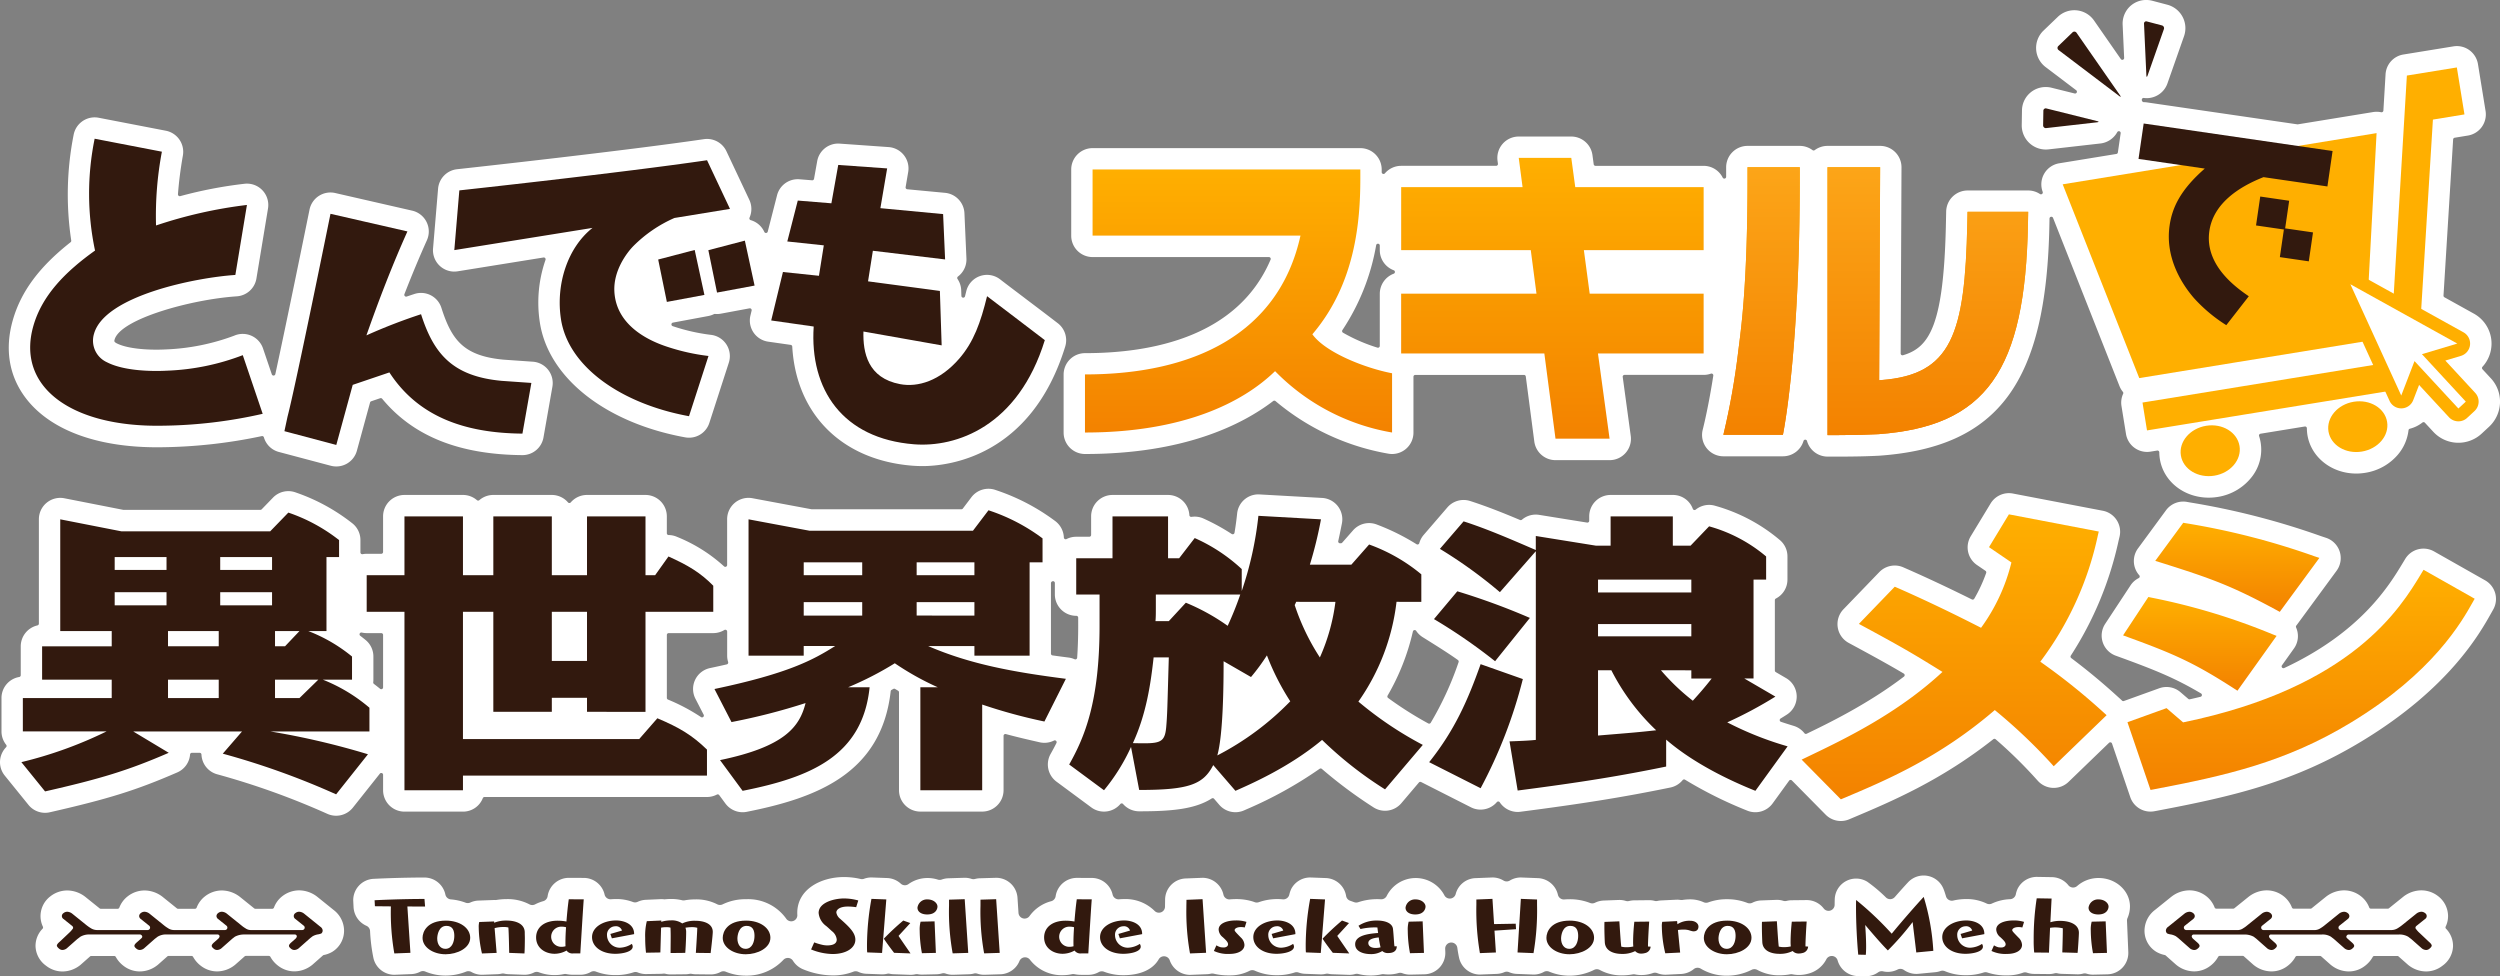
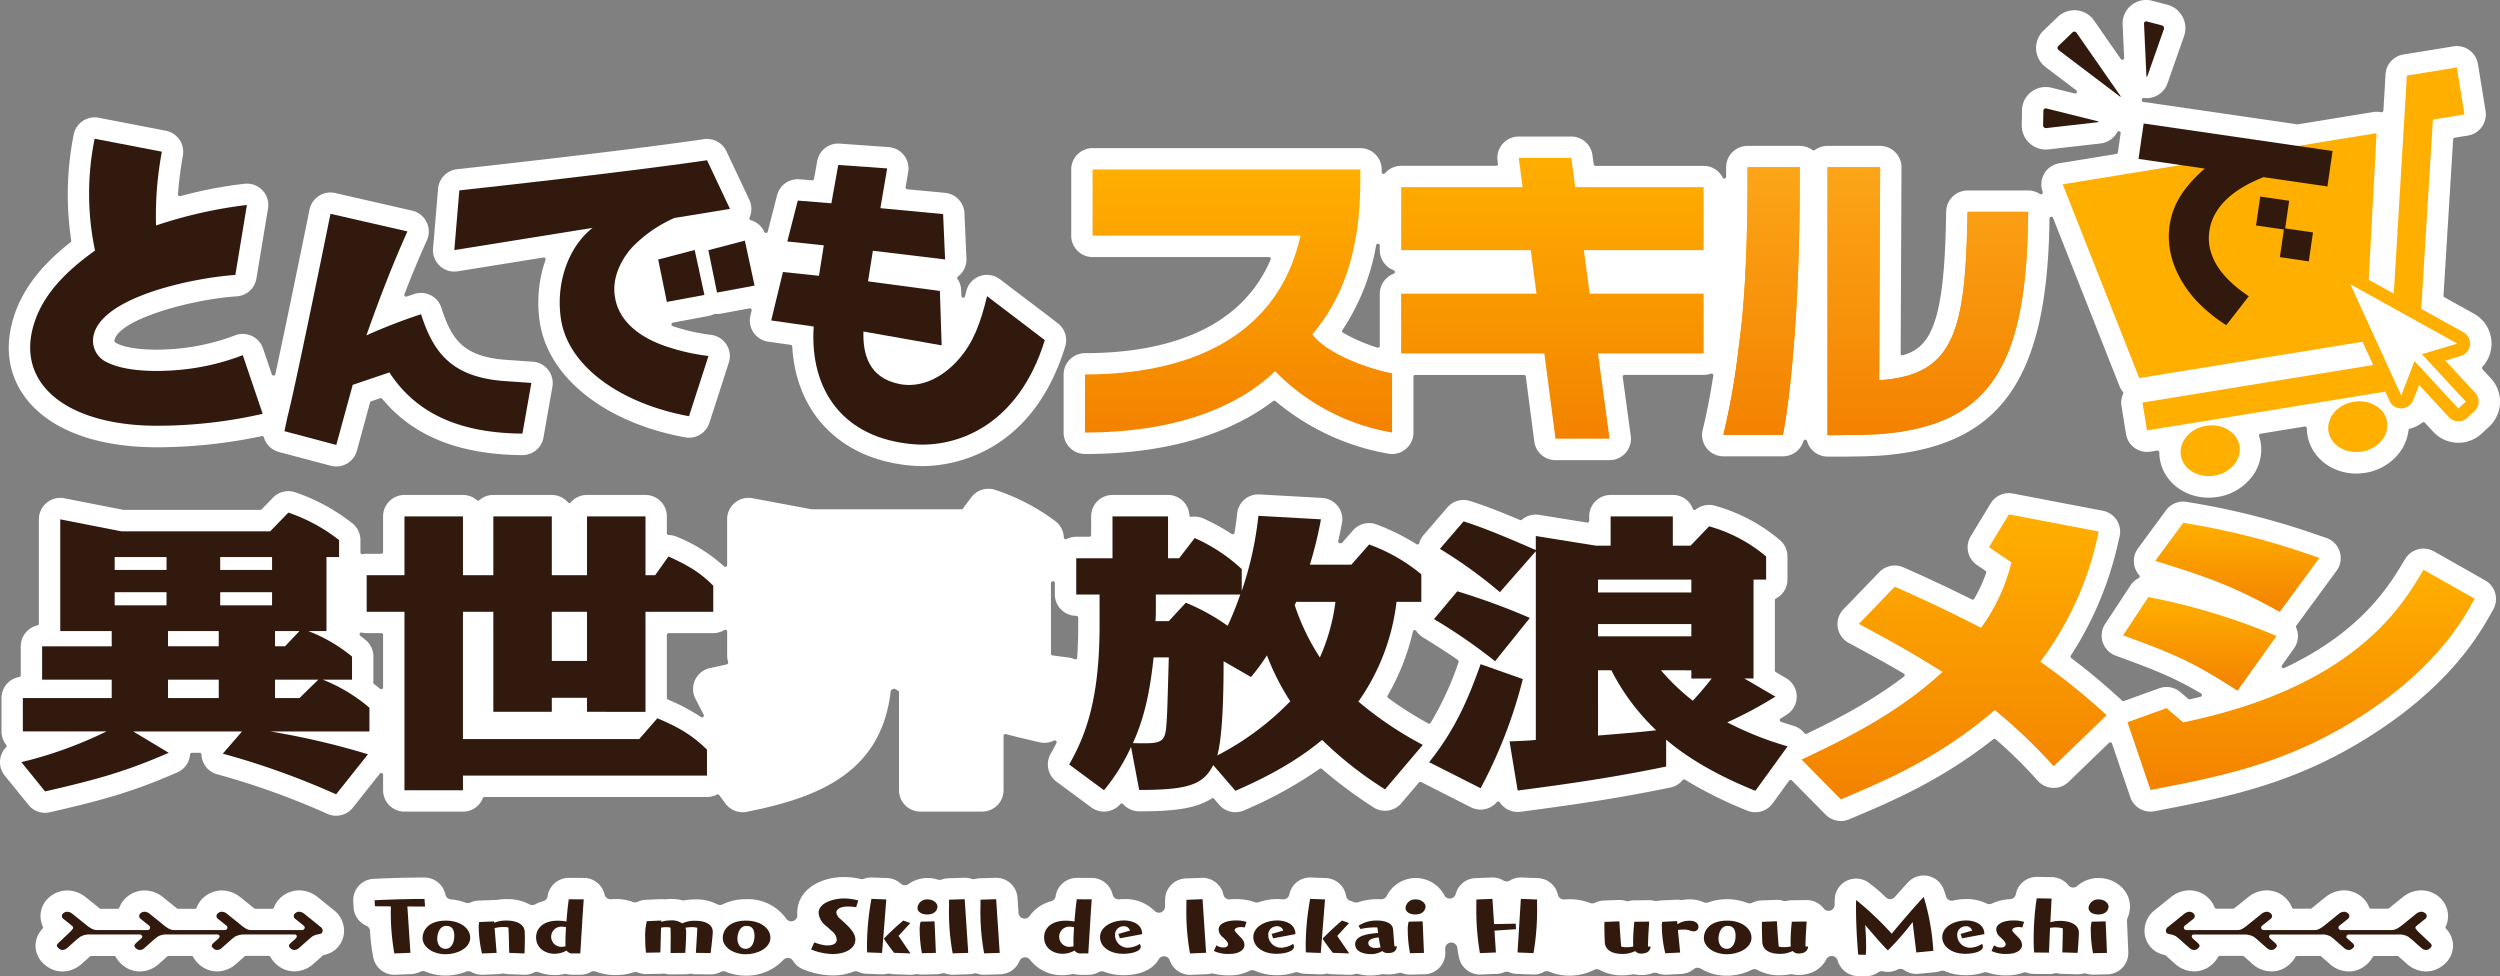
<svg xmlns="http://www.w3.org/2000/svg" xmlns:xlink="http://www.w3.org/1999/xlink" width="525" height="205" viewBox="0 0 525 205">
  <rect x="0" y="0" width="525" height="205" fill="#808080" stroke="none" />
  <defs>
    <linearGradient id="linear-gradient" x1="0.5" y1="1" x2="0.5" gradientUnits="objectBoundingBox">
      <stop offset="0" stop-color="#f38200" />
      <stop offset="1" stop-color="#ffaf00" />
    </linearGradient>
    <linearGradient id="linear-gradient-7" x1="0.5" y1="1.008" x2="0.5" y2="-0.008" xlink:href="#linear-gradient" />
    <linearGradient id="linear-gradient-9" x1="0.5" y1="1.009" x2="0.5" y2="-0.008" xlink:href="#linear-gradient" />
    <linearGradient id="linear-gradient-11" x1="0.5" y1="1" x2="0.5" gradientUnits="objectBoundingBox">
      <stop offset="0" stop-color="#f38200" />
      <stop offset="1" stop-color="#fca518" />
    </linearGradient>
  </defs>
  <g id="logo" transform="translate(-216.189 -217.771)">
    <path id="パス_66" data-name="パス 66" d="M288.393,412.516a5.187,5.187,0,0,1-2.426,5.139,5.732,5.732,0,0,1-1.787.671.379.379,0,0,0-.176.09l-2.129,1.88c-.1.091-.206.173-.314.253a5.974,5.974,0,0,1-3.55,1.209,5.585,5.585,0,0,1-3.444-1.2,5.885,5.885,0,0,1-1.592-1.848.385.385,0,0,0-.338-.2h-4.823a.377.377,0,0,0-.254.1l-1.915,1.693c-.1.09-.206.174-.315.254a5.977,5.977,0,0,1-3.55,1.209,5.588,5.588,0,0,1-3.445-1.2,5.956,5.956,0,0,1-1.591-1.848.387.387,0,0,0-.339-.2h-4.823a.377.377,0,0,0-.254.1l-1.914,1.693c-.1.091-.21.177-.322.258a5.988,5.988,0,0,1-3.546,1.205,5.585,5.585,0,0,1-3.444-1.2,5.866,5.866,0,0,1-1.595-1.848.386.386,0,0,0-.34-.2H235.35a.38.38,0,0,0-.255.1l-1.915,1.693c-.1.091-.209.177-.32.258a5.994,5.994,0,0,1-3.547,1.205,5.572,5.572,0,0,1-3.453-1.211,5.227,5.227,0,0,1-2.21-4.137,5.135,5.135,0,0,1,1.483-3.634.388.388,0,0,0,.065-.426,5.169,5.169,0,0,1-.5-2.262,5.224,5.224,0,0,1,2.056-4.1,5.771,5.771,0,0,1,3.56-1.244,6.259,6.259,0,0,1,3.736,1.3c.053.041,3.064,2.462,3.064,2.462a.379.379,0,0,0,.24.086h3.536a.386.386,0,0,0,.36-.25,5.412,5.412,0,0,1,1.737-2.351,5.753,5.753,0,0,1,3.56-1.247,6.256,6.256,0,0,1,3.735,1.3c.068.053,2.514,2.025,3.056,2.462a.387.387,0,0,0,.241.086h3.549a.386.386,0,0,0,.36-.25,5.439,5.439,0,0,1,1.718-2.34,5.775,5.775,0,0,1,3.574-1.257,6.256,6.256,0,0,1,3.735,1.3c.083.064,1.679,1.35,3.058,2.462a.387.387,0,0,0,.241.086h3.545a.387.387,0,0,0,.36-.251A5.4,5.4,0,0,1,275.442,406a5.811,5.811,0,0,1,3.572-1.254,6.246,6.246,0,0,1,3.738,1.3c.112.087,3.5,2.82,3.5,2.82A5.5,5.5,0,0,1,288.393,412.516Zm441.39-.167a5.109,5.109,0,0,0,.5-2.239,5.322,5.322,0,0,0-2.086-4.142,5.732,5.732,0,0,0-3.531-1.223,6.252,6.252,0,0,0-3.728,1.293l-3.069,2.469a.388.388,0,0,1-.242.086h-3.541a.387.387,0,0,1-.362-.25,5.454,5.454,0,0,0-1.751-2.367,5.725,5.725,0,0,0-3.54-1.23,6.249,6.249,0,0,0-3.737,1.3c-.1.077-2.515,2.025-3.051,2.46a.388.388,0,0,1-.242.086h-3.551a.387.387,0,0,1-.362-.25,5.519,5.519,0,0,0-1.749-2.367,5.742,5.742,0,0,0-3.541-1.23,6.249,6.249,0,0,0-3.737,1.3c-.076.058-3.056,2.46-3.056,2.46a.385.385,0,0,1-.241.086h-3.547a.386.386,0,0,1-.36-.25,5.459,5.459,0,0,0-1.749-2.367,5.746,5.746,0,0,0-3.544-1.23,6.218,6.218,0,0,0-3.722,1.292l-.149.114-3.365,2.712a5.5,5.5,0,0,0-2.14,3.638,5.164,5.164,0,0,0,2.405,5.144,5.952,5.952,0,0,0,1.809.685.372.372,0,0,1,.173.089L673.1,420.3c.1.086.2.168.305.248a5.986,5.986,0,0,0,3.558,1.214,5.53,5.53,0,0,0,3.42-1.186A5.952,5.952,0,0,0,682,418.707a.387.387,0,0,1,.34-.2h4.819a.385.385,0,0,1,.255.1l1.915,1.7a4.054,4.054,0,0,0,.324.259,5.984,5.984,0,0,0,3.544,1.2,5.526,5.526,0,0,0,3.444-1.2,5.976,5.976,0,0,0,1.588-1.845.386.386,0,0,1,.34-.2H703.4a.385.385,0,0,1,.255.1l1.906,1.689c.1.088.208.174.317.254a5.985,5.985,0,0,0,3.554,1.209,5.506,5.506,0,0,0,3.42-1.186,5.969,5.969,0,0,0,1.613-1.861.384.384,0,0,1,.338-.2l4.831,0a.38.38,0,0,1,.254.1l1.909,1.686c.1.09.205.174.314.254a5.985,5.985,0,0,0,3.554,1.209,5.534,5.534,0,0,0,3.42-1.185,5.241,5.241,0,0,0,2.242-4.137,5.156,5.156,0,0,0-1.482-3.66A.384.384,0,0,1,729.782,412.35Zm-66.3-4.209c0-3.3-2.956-5.985-6.59-5.985a6.761,6.761,0,0,0-4.5,1.675,1.282,1.282,0,0,1-.851.323,1.051,1.051,0,0,1-.11-.005,1.288,1.288,0,0,1-.893-.48c-.074-.1-.154-.187-.235-.274a4.512,4.512,0,0,0-3.2-1.423l-3.2-.054a4.516,4.516,0,0,0-4.028,2.512,5.313,5.313,0,0,0-.367,1.166,1.285,1.285,0,0,1-1.185,1.005,9.913,9.913,0,0,0-3.824.911,1.284,1.284,0,0,1-.56.128,1.27,1.27,0,0,1-.567-.132,9.581,9.581,0,0,0-4.224-.935,12.042,12.042,0,0,0-2.774.314,1.313,1.313,0,0,1-.3.035,1.282,1.282,0,0,1-1.231-.927c-.173-.6-.347-1.12-.521-1.551a4.487,4.487,0,0,0-7.433-1.4c-.672.718-1.68,1.84-2.8,3.116a1.287,1.287,0,0,1-.9.437h-.062a1.287,1.287,0,0,1-.879-.349,31.415,31.415,0,0,0-3.927-3.31,4.489,4.489,0,0,0-6.837,3.651c-.013.373-.019.771-.022,1.185a1.281,1.281,0,0,1-2.3.771c-.088-.115-.185-.226-.285-.333a4.491,4.491,0,0,0-3.267-1.424l-3.181.036a4.483,4.483,0,0,0-1.055.137,1.34,1.34,0,0,1-.318.04,1.275,1.275,0,0,1-.386-.059,4.408,4.408,0,0,0-1.309-.2c-.177,0-3.323.124-3.323.124a4.431,4.431,0,0,0-1.845.475,1.282,1.282,0,0,1-1.049.047,11.655,11.655,0,0,0-4.246-.78,11.417,11.417,0,0,0-3.976.666,1.3,1.3,0,0,1-.445.079,1.287,1.287,0,0,1-.529-.115,6.824,6.824,0,0,0-2.8-.6,10.767,10.767,0,0,0-1.649.126,1.433,1.433,0,0,1-.2.014,1.373,1.373,0,0,1-.205-.015,4.34,4.34,0,0,0-.708-.056l-.222.005-3.119.151a4.589,4.589,0,0,0-.769.1A1.274,1.274,0,0,1,564,407a1.246,1.246,0,0,1-.33-.042,4.424,4.424,0,0,0-1.133-.149l-3.182.035a4.547,4.547,0,0,0-1.058.139,1.286,1.286,0,0,1-.7-.021,4.427,4.427,0,0,0-1.31-.2c-.178,0-3.322.122-3.322.122a4.48,4.48,0,0,0-1.827.466,1.289,1.289,0,0,1-1.041.042,11.649,11.649,0,0,0-4.253-.782c-.383,0-.764.015-1.135.047a1.065,1.065,0,0,1-.111.005,1.283,1.283,0,0,1-1.249-1,4.485,4.485,0,0,0-4.2-3.482s-3.419-.135-3.579-.14a4.476,4.476,0,0,0-2.318.646,1.277,1.277,0,0,1-1.327,0,4.453,4.453,0,0,0-2.291-.646c-.188.005-3.587.14-3.587.14a4.45,4.45,0,0,0-4.16,3.333,1.285,1.285,0,0,1-1.117.952c-.042,0-.083.006-.124.006a1.285,1.285,0,0,1-1.155-.723,6.812,6.812,0,0,0-12.073.132,1.28,1.28,0,0,1-1.162.74h-.083c-.259-.018-.523-.026-.788-.026a12.5,12.5,0,0,0-3.974.645,1.3,1.3,0,0,1-.411.068,1.279,1.279,0,0,1-.433-.076l-.86-.309a1.286,1.286,0,0,1-.833-1,4.484,4.484,0,0,0-4.259-3.759s-3.142-.118-3.292-.122a4.487,4.487,0,0,0-3.926,2.316,5.521,5.521,0,0,0-.46,1.306,1.28,1.28,0,0,1-1.244.976c-.044,0-.087,0-.131-.006a10.811,10.811,0,0,0-1.1-.056,11.6,11.6,0,0,0-3.923.653,1.274,1.274,0,0,1-.911-.018c-.1-.039-.195-.073-.295-.106a11.517,11.517,0,0,0-3.55-.525q-.667,0-1.3.06a.964.964,0,0,1-.123.006,1.279,1.279,0,0,1-1.25-1.008,4.506,4.506,0,0,0-4.354-3.529c-.186.005-3.587.139-3.587.139a4.481,4.481,0,0,0-4.308,4.505s-.019,1.153-.02,1.408a1.281,1.281,0,0,1-2.208.88,8.642,8.642,0,0,0-6.354-2.465c-.365,0-.726.017-1.083.046a1.1,1.1,0,0,1-.111.005,1.281,1.281,0,0,1-1.249-1,4.493,4.493,0,0,0-4.355-3.488l-3.165-.014a4.511,4.511,0,0,0-4.441,3.845,1.28,1.28,0,0,1-.923,1.052,8.131,8.131,0,0,0-4.552,3.107,1.282,1.282,0,0,1-2.328-.655l-.209-3.173a4.49,4.49,0,0,0-4.451-4.194l-3.459.1a4.576,4.576,0,0,0-1.015.149,1.24,1.24,0,0,1-.328.042,1.292,1.292,0,0,1-.406-.065,4.433,4.433,0,0,0-1.4-.23c-.158,0-3.458.105-3.459.106a4.474,4.474,0,0,0-1.385.262,1.27,1.27,0,0,1-.436.077,1.305,1.305,0,0,1-.39-.06,7.127,7.127,0,0,0-2.173-.335,6.893,6.893,0,0,0-3.995,1.279,1.278,1.278,0,0,1-1.614-.095,4.493,4.493,0,0,0-2.867-1.18s-3.142-.118-3.294-.122a4.447,4.447,0,0,0-1.545.274,1.25,1.25,0,0,1-.444.081,1.307,1.307,0,0,1-.29-.033,15.408,15.408,0,0,0-3.478-.407c-4.878,0-9.819,2.585-9.819,7.529,0,.136,0,.272.013.407a1.282,1.282,0,0,1-2.355.778,9.8,9.8,0,0,0-8.4-4.059,10.9,10.9,0,0,0-4.917,1.071,1.283,1.283,0,0,1-1.174-.015,9.662,9.662,0,0,0-4.567-1.021,12.917,12.917,0,0,0-2.254.2,1.241,1.241,0,0,1-.228.02,1.31,1.31,0,0,1-.308-.037,9.627,9.627,0,0,0-2.309-.268,11.883,11.883,0,0,0-1.235.065,1.178,1.178,0,0,1-.135.008,1.239,1.239,0,0,1-.154-.009,4.292,4.292,0,0,0-.508-.032c-.194.005-3.218.14-3.272.142a4.493,4.493,0,0,0-1.708.422,1.267,1.267,0,0,1-.545.123,1.294,1.294,0,0,1-.46-.085,9.7,9.7,0,0,0-3.505-.621c-.363,0-.726.017-1.082.046a1.082,1.082,0,0,1-.112.005,1.282,1.282,0,0,1-1.249-1,4.493,4.493,0,0,0-4.355-3.488l-3.165-.014a4.512,4.512,0,0,0-4.441,3.845,1.279,1.279,0,0,1-.921,1.053,9.139,9.139,0,0,0-1.71.671,1.265,1.265,0,0,1-.59.145,1.286,1.286,0,0,1-.617-.158,9.866,9.866,0,0,0-4.786-1.089,12.923,12.923,0,0,0-2.123.177,1.488,1.488,0,0,1-.211.017l-.251-.006c-.15,0-3.318.119-3.318.119a4.487,4.487,0,0,0-1.711.41,1.277,1.277,0,0,1-.536.117,1.253,1.253,0,0,1-.458-.085,11.169,11.169,0,0,0-3.086-.689,1.282,1.282,0,0,1-1.151-1.016,4.512,4.512,0,0,0-4.394-3.579h-.15c-.814,0-5.154.014-10.542.276a4.487,4.487,0,0,0-4.261,4.712l.063,1.258a4.535,4.535,0,0,0,2.7,3.892,1.282,1.282,0,0,1,.767,1.1,36.574,36.574,0,0,0,.7,5.648,4.506,4.506,0,0,0,4.356,3.538c.187-.005,3.533-.137,3.588-.14a4.41,4.41,0,0,0,1.873-.494,1.287,1.287,0,0,1,1.088-.041,10.97,10.97,0,0,0,4.251.843,11.639,11.639,0,0,0,4.31-.83,1.283,1.283,0,0,1,1.11.074,4.485,4.485,0,0,0,2.19.587c.176,0,3.279-.122,3.281-.122a4.623,4.623,0,0,0,.859-.117,1.314,1.314,0,0,1,.577,0,4.533,4.533,0,0,0,.858.114s3.227.121,3.377.124a4.422,4.422,0,0,0,2-.472,1.274,1.274,0,0,1,.574-.136,1.3,1.3,0,0,1,.46.085,9.374,9.374,0,0,0,5.251.381,1.393,1.393,0,0,1,.272-.028,1.308,1.308,0,0,1,.256.026,7.116,7.116,0,0,0,1.438.14h1.47a4.413,4.413,0,0,0,2.2-.578,1.289,1.289,0,0,1,1.095-.08,11.325,11.325,0,0,0,4.051.731,11.786,11.786,0,0,0,3.84-.581,1.288,1.288,0,0,1,.418-.07,1.27,1.27,0,0,1,.485.1,4.458,4.458,0,0,0,1.685.333l3.1-.051a4.437,4.437,0,0,0,.526-.037,1.209,1.209,0,0,1,.167-.012,1.287,1.287,0,0,1,.305.037A4.5,4.5,0,0,0,357,422.4l3.136-.032a4.393,4.393,0,0,0,.824-.086,1.39,1.39,0,0,1,.251-.024,1.34,1.34,0,0,1,.247.023,4.445,4.445,0,0,0,.81.085l3.154.035a4.421,4.421,0,0,0,2.091-.517,1.287,1.287,0,0,1,.6-.149,1.273,1.273,0,0,1,.495.1,10.963,10.963,0,0,0,4.2.821,10.565,10.565,0,0,0,7.864-3.286,1.282,1.282,0,0,1,.959-.432c.036,0,.071,0,.105,0a1.281,1.281,0,0,1,.981.6,4.536,4.536,0,0,0,2.058,1.756,16.66,16.66,0,0,0,6.26,1.312,11.672,11.672,0,0,0,4.364-.78,1.286,1.286,0,0,1,1.017.026,4.471,4.471,0,0,0,1.712.412s3.147.119,3.3.123a4.56,4.56,0,0,0,1.04-.121,1.228,1.228,0,0,1,.3-.036,1.247,1.247,0,0,1,.265.028,4.521,4.521,0,0,0,.758.094s3.463.127,3.617.131a4.516,4.516,0,0,0,1.009-.115,1.227,1.227,0,0,1,.29-.035,1.28,1.28,0,0,1,.242.023,4.461,4.461,0,0,0,.829.082c.1,0,3.052-.069,3.052-.069a4.517,4.517,0,0,0,1.146-.176,1.282,1.282,0,0,1,.355-.05,1.3,1.3,0,0,1,.429.074,4.441,4.441,0,0,0,1.469.255c.156,0,3.436-.105,3.436-.106a4.531,4.531,0,0,0,1.026-.15,1.271,1.271,0,0,1,.332-.045,1.285,1.285,0,0,1,.41.068,4.446,4.446,0,0,0,1.4.233c.156,0,3.436-.105,3.436-.1a4.51,4.51,0,0,0,3.182-1.472,4.447,4.447,0,0,0,.82-1.3,1.282,1.282,0,0,1,1.024-.785,1.352,1.352,0,0,1,.16-.009,1.281,1.281,0,0,1,1.028.516,8.4,8.4,0,0,0,6.858,3.237,9.186,9.186,0,0,0,1.96-.21,1.37,1.37,0,0,1,.27-.028,1.319,1.319,0,0,1,.256.026,7.111,7.111,0,0,0,1.437.14h1.472a4.422,4.422,0,0,0,2.2-.577,1.3,1.3,0,0,1,.632-.165,1.275,1.275,0,0,1,.462.086,11.374,11.374,0,0,0,4.052.73c3.556,0,6.2-1.184,7.436-3.332a1.28,1.28,0,0,1,1.11-.641c.041,0,.082,0,.123.006a1.279,1.279,0,0,1,1.09.858,4.542,4.542,0,0,0,4.217,3.041c.187-.005,3.533-.137,3.587-.14a4.561,4.561,0,0,0,.833-.113,1.363,1.363,0,0,1,.288-.032,1.3,1.3,0,0,1,.314.039,13.337,13.337,0,0,0,3.293.353,8.934,8.934,0,0,0,4.205-.949,1.279,1.279,0,0,1,.6-.147,1.264,1.264,0,0,1,.528.114,11.146,11.146,0,0,0,4.56.944,11.862,11.862,0,0,0,3.79-.564,1.269,1.269,0,0,1,.849.01,4.462,4.462,0,0,0,1.35.262s3.146.119,3.3.123a4.559,4.559,0,0,0,1.04-.121,1.256,1.256,0,0,1,.563-.008,4.538,4.538,0,0,0,.758.094s3.463.127,3.617.131a4.4,4.4,0,0,0,1.224-.172,1.292,1.292,0,0,1,.355-.05,1.277,1.277,0,0,1,.327.042,10.149,10.149,0,0,0,2.587.321,9.949,9.949,0,0,0,2.3-.258,1.259,1.259,0,0,1,.294-.035,1.341,1.341,0,0,1,.16.01,7.516,7.516,0,0,0,.967.06,7.384,7.384,0,0,0,2.109-.292,1.24,1.24,0,0,1,.368-.054,1.273,1.273,0,0,1,.456.083,4.546,4.546,0,0,0,1.592.3l3.054-.069a4.492,4.492,0,0,0,4.379-4.676l-.028-.664a1.282,1.282,0,0,1,1.165-1.33c.038,0,.078-.005.117-.005a1.281,1.281,0,0,1,1.268,1.106c.1.741.223,1.43.362,2.073a4.5,4.5,0,0,0,4.356,3.549c.188-.005,3.567-.14,3.568-.14a4.508,4.508,0,0,0,1.586-.359,1.284,1.284,0,0,1,1.009,0,4.447,4.447,0,0,0,1.59.36s3.378.135,3.54.14a4.4,4.4,0,0,0,2.159-.555,1.284,1.284,0,0,1,1.124-.058,10.918,10.918,0,0,0,4.265.849,11.575,11.575,0,0,0,5.165-1.22,1.291,1.291,0,0,1,.582-.139,1.275,1.275,0,0,1,.629.165,9.477,9.477,0,0,0,4.653,1.126,12.654,12.654,0,0,0,2.233-.208,1.315,1.315,0,0,1,.236-.022,1.37,1.37,0,0,1,.26.026,6.585,6.585,0,0,0,1.347.137,7.226,7.226,0,0,0,1.856-.246c.186-.051.371-.106.551-.171a1.282,1.282,0,0,1,.431-.076,1.3,1.3,0,0,1,.482.094,4.514,4.514,0,0,0,1.688.331l.222-.005,3.12-.153a4.535,4.535,0,0,0,2.631-1.017,1.284,1.284,0,0,1,1.477-.1,10.532,10.532,0,0,0,5.49,1.479,11.562,11.562,0,0,0,5.19-1.232,1.289,1.289,0,0,1,1.215.026,9.474,9.474,0,0,0,4.646,1.122,12.578,12.578,0,0,0,2.238-.208,1.3,1.3,0,0,1,.235-.022,1.236,1.236,0,0,1,.258.027,6.717,6.717,0,0,0,1.347.135,7.111,7.111,0,0,0,1.86-.249,5.926,5.926,0,0,0,3.894-3.045,1.279,1.279,0,0,1,1.137-.693c.044,0,.088,0,.133.006a1.283,1.283,0,0,1,1.1.932,4.517,4.517,0,0,0,4.224,3.284l1.7.036a4.451,4.451,0,0,0,2.585-.826,1.28,1.28,0,0,1,.744-.239,1.359,1.359,0,0,1,.287.032,4.47,4.47,0,0,0,1.006.114,4.529,4.529,0,0,0,2.051-.495,1.278,1.278,0,0,1,1.322.094,4.54,4.54,0,0,0,2.59.827c.142,0,.287-.006.431-.019l3.57-.341a4.383,4.383,0,0,0,1.068-.24,1.26,1.26,0,0,1,.439-.078,1.282,1.282,0,0,1,.5.1,11.171,11.171,0,0,0,4.34.849,11.9,11.9,0,0,0,3.779-.559,1.269,1.269,0,0,1,.831,0,12.328,12.328,0,0,0,4.11.6,9.524,9.524,0,0,0,3.332-.56,1.266,1.266,0,0,1,.873-.006,4.523,4.523,0,0,0,1.444.253l3.15.033a4.484,4.484,0,0,0,1.159-.151,1.28,1.28,0,0,1,.332-.045,1.248,1.248,0,0,1,.292.035,4.527,4.527,0,0,0,.888.115s3.213.094,3.342.1a4.479,4.479,0,0,0,1.163-.153,1.23,1.23,0,0,1,.335-.045,1.276,1.276,0,0,1,.386.059,4.435,4.435,0,0,0,1.336.209l3.052-.069a4.488,4.488,0,0,0,4.379-4.676l-.274-6.569a1.313,1.313,0,0,1,.106-.568A6.053,6.053,0,0,0,663.479,408.141ZM483.014,272.291a.385.385,0,0,0-.354-.535H445.632a4.493,4.493,0,0,1-4.487-4.489v-13.9a4.494,4.494,0,0,1,4.487-4.489h56.227a4.494,4.494,0,0,1,4.487,4.489v.554a.383.383,0,0,0,.25.36.372.372,0,0,0,.133.024.384.384,0,0,0,.292-.135,4.49,4.49,0,0,1,3.413-1.574h19.939a.376.376,0,0,0,.289-.132.39.39,0,0,0,.094-.3l-.087-.649a4.49,4.49,0,0,1,4.45-5.071h11.037a4.5,4.5,0,0,1,4.447,3.886l.262,1.936a.384.384,0,0,0,.381.334h22.7a4.474,4.474,0,0,1,4.008,2.47.385.385,0,0,0,.344.21.418.418,0,0,0,.088-.01.383.383,0,0,0,.295-.374v-2a4.494,4.494,0,0,1,4.487-4.489h10.97a4.507,4.507,0,0,1,2.683.891.378.378,0,0,0,.229.076.382.382,0,0,0,.231-.076,4.506,4.506,0,0,1,2.683-.891h11.052a4.492,4.492,0,0,1,4.487,4.508L615.328,292a.383.383,0,0,0,.385.386.435.435,0,0,0,.108-.014c5.633-1.649,8.574-6.4,9.015-27.8l.05-2.4a4.512,4.512,0,0,1,4.486-4.4H642.11a4.48,4.48,0,0,1,2.472.745.392.392,0,0,0,.212.063.386.386,0,0,0,.36-.519,4.486,4.486,0,0,1,3.481-6l11.989-1.958a.381.381,0,0,0,.319-.323l.586-4.022a.383.383,0,0,0-.259-.419.36.36,0,0,0-.12-.02.384.384,0,0,0-.337.2,4.654,4.654,0,0,1-3.7,2.4L646.4,249.139c-.169.018-.414.033-.585.033a5.057,5.057,0,0,1-5.06-5.145l.049-3.041a4.971,4.971,0,0,1,4.991-4.938,5.066,5.066,0,0,1,1.244.154l4.826,1.2a.381.381,0,0,0,.094.012.385.385,0,0,0,.232-.691l-6.41-4.857a5.043,5.043,0,0,1-.45-7.676l2.97-2.852a5.033,5.033,0,0,1,7.655.768l5.606,8.068a.378.378,0,0,0,.315.165.424.424,0,0,0,.124-.019.387.387,0,0,0,.26-.382l-.317-6.965a5,5,0,0,1,1.36-3.682,4.953,4.953,0,0,1,3.576-1.525,5.082,5.082,0,0,1,1.3.167l3.138.827a5.094,5.094,0,0,1,3.517,6.615l-3.428,9.76a4.632,4.632,0,0,1-4.393,3.25,4.252,4.252,0,0,1-.609-.044.387.387,0,0,0-.437.332.525.525,0,0,0,.086.362c.072.082.169.189.278.189a4.749,4.749,0,0,1,.674.046l31.684,4.621,15.859-2.589a4.392,4.392,0,0,1,.72-.059,4.53,4.53,0,0,1,.959.1.367.367,0,0,0,.083.009.385.385,0,0,0,.232-.077A.39.39,0,0,0,716.7,241l.456-7.622a4.47,4.47,0,0,1,3.76-4.163l10.492-1.707a4.561,4.561,0,0,1,.721-.058,4.455,4.455,0,0,1,2.622.848,4.521,4.521,0,0,1,1.808,2.921l1.6,9.867a4.5,4.5,0,0,1-3.7,5.15l-2.792.458a.385.385,0,0,0-.32.357l-2.024,32.792a.388.388,0,0,0,.2.36l6.188,3.436a7.188,7.188,0,0,1,1.8,11.154.388.388,0,0,0,0,.522l1.782,1.925a7.2,7.2,0,0,1-.4,10.148l-1.553,1.441a7.165,7.165,0,0,1-4.886,1.922l-.281-.006a7.136,7.136,0,0,1-4.993-2.3l-1.761-1.9a.389.389,0,0,0-.521-.041,7.175,7.175,0,0,1-2.636,1.3.385.385,0,0,0-.287.331A9.626,9.626,0,0,1,719.7,313.3a11.272,11.272,0,0,1-6.8,3.761,11.835,11.835,0,0,1-1.9.155c-5.159,0-9.469-3.4-10.25-8.072a9.336,9.336,0,0,1-.115-1.43.387.387,0,0,0-.385-.383.333.333,0,0,0-.062.005l-9.293,1.516a.384.384,0,0,0-.3.5,8.964,8.964,0,0,1,.336,1.379,9.272,9.272,0,0,1-1.681,6.952,11.265,11.265,0,0,1-7.32,4.442,11.922,11.922,0,0,1-1.9.155c-5.2,0-9.515-3.413-10.27-8.115a8.864,8.864,0,0,1-.117-1.4.383.383,0,0,0-.137-.292.379.379,0,0,0-.247-.09.332.332,0,0,0-.062.005l-1.4.228a4.4,4.4,0,0,1-.72.058,4.487,4.487,0,0,1-4.43-3.773l-.946-5.854a4.464,4.464,0,0,1,.349-2.582.38.38,0,0,0-.054-.405,4.47,4.47,0,0,1-.719-1.218l-13.947-35.311a.386.386,0,0,0-.359-.242.317.317,0,0,0-.068.006.384.384,0,0,0-.317.371l-.021,1.168c-.6,33.144-10.574,46.778-35.59,48.624-2.4.135-5.283.2-8.561.2h-2.431a4.5,4.5,0,0,1-4.32-3.277.384.384,0,0,0-.368-.28h0a.384.384,0,0,0-.369.274,4.513,4.513,0,0,1-4.305,3.22h-12.51a4.487,4.487,0,0,1-4.349-5.593c.273-1.075,1.24-5.071,2.22-11.341a.385.385,0,0,0-.38-.445.37.37,0,0,0-.128.023,4.5,4.5,0,0,1-1.505.259H557.341a.385.385,0,0,0-.381.437l1.686,12.369a4.487,4.487,0,0,1-4.445,5.1H542.843a4.5,4.5,0,0,1-4.449-3.906l-1.788-13.661a.384.384,0,0,0-.382-.335H513.4a.384.384,0,0,0-.385.385v11.736a4.489,4.489,0,0,1-5.2,4.432,50.109,50.109,0,0,1-23.77-11.055.38.38,0,0,0-.249-.091.388.388,0,0,0-.235.078c-6.631,5.075-18.871,11.124-39.525,11.124a4.493,4.493,0,0,1-4.487-4.489v-12.2a4.493,4.493,0,0,1,4.487-4.489C458,291.938,476.1,288.529,483.014,272.291Zm15.025,15.1a.392.392,0,0,0,.178.246,35.525,35.525,0,0,0,7.229,3.138.362.362,0,0,0,.115.018.388.388,0,0,0,.228-.074.383.383,0,0,0,.156-.31V279.457a4.512,4.512,0,0,1,2.928-4.209.386.386,0,0,0,0-.722,4.51,4.51,0,0,1-2.928-4.209v-.985a.384.384,0,0,0-.349-.383h-.036a.384.384,0,0,0-.378.314,46.508,46.508,0,0,1-7.088,17.829A.389.389,0,0,0,498.04,287.391Zm241.737,58.36-.4.71c-2.427,4.337-8.874,15.855-27.147,26.925-14.33,8.707-27.357,11.658-42.9,14.61l-.7.132a4.482,4.482,0,0,1-5.084-2.961l-3.832-11.252a.388.388,0,0,0-.274-.25.415.415,0,0,0-.09-.01.387.387,0,0,0-.267.108l-8.5,8.206a4.456,4.456,0,0,1-3.115,1.258l-.162,0a4.507,4.507,0,0,1-3.174-1.485l-.569-.632a96.19,96.19,0,0,0-8.286-8.092.385.385,0,0,0-.492-.012c-11.042,8.711-21.42,13.088-29.758,16.605l-.519.219a4.489,4.489,0,0,1-4.936-.984l-7.084-7.178a.387.387,0,0,0-.274-.113h-.029a.381.381,0,0,0-.282.158l-3.458,4.771a4.486,4.486,0,0,1-5.315,1.529,87.31,87.31,0,0,1-13.082-6.507.387.387,0,0,0-.5.085,4.5,4.5,0,0,1-2.572,1.557c-9.7,1.993-18.236,3.375-31.508,5.093a4.227,4.227,0,0,1-.581.039,4.545,4.545,0,0,1-3.747-2.025.38.38,0,0,0-.3-.173h-.024a.383.383,0,0,0-.292.135,4.478,4.478,0,0,1-3.414,1.572,4.428,4.428,0,0,1-2.022-.485L514.628,382a.394.394,0,0,0-.173-.041.389.389,0,0,0-.294.135l-3.692,4.351a4.486,4.486,0,0,1-5.9.836,95.8,95.8,0,0,1-10.784-8.036.383.383,0,0,0-.478-.026,85.534,85.534,0,0,1-15.288,8.478l-.55.244a4.482,4.482,0,0,1-5.236-1.162l-1.085-1.261a.387.387,0,0,0-.291-.132.373.373,0,0,0-.208.062c-3.505,2.251-8.428,2.7-15.234,2.7a4.49,4.49,0,0,1-3.378-1.533.378.378,0,0,0-.288-.132h0a.384.384,0,0,0-.291.137,4.488,4.488,0,0,1-6.093.708l-7.31-5.407a4.5,4.5,0,0,1-1.241-5.815c.355-.628.783-1.407,1.231-2.306a.385.385,0,0,0-.515-.516,4.476,4.476,0,0,1-3.009.368c-2.4-.546-4.744-1.088-7.1-1.724a.436.436,0,0,0-.1-.012.381.381,0,0,0-.385.385v11.416a4.493,4.493,0,0,1-4.487,4.489H409.465a4.493,4.493,0,0,1-4.487-4.489V363.155a.384.384,0,0,0-.19-.332c-.205-.121-.413-.244-.619-.371a.384.384,0,0,0-.2-.056.376.376,0,0,0-.188.05l-.355.2a.383.383,0,0,0-.192.291c-1.969,17.362-15.688,22.426-30.22,25.315a4.4,4.4,0,0,1-.874.087,4.509,4.509,0,0,1-3.615-1.83l-1.3-1.766a.384.384,0,0,0-.309-.157.39.39,0,0,0-.179.044,4.494,4.494,0,0,1-2.082.51H317.94a.389.389,0,0,0-.359.244,4.457,4.457,0,0,1-4.17,2.83H301.126a4.494,4.494,0,0,1-4.487-4.489v-3.243a.381.381,0,0,0-.383-.385.388.388,0,0,0-.3.145l-5.667,7.136a4.488,4.488,0,0,1-5.409,1.277,159.586,159.586,0,0,0-23.112-8.291,4.47,4.47,0,0,1-3.086-3.034,4.522,4.522,0,0,1-.185-1.1.383.383,0,0,0-.383-.369h-1.629a.384.384,0,0,0-.383.354,4.479,4.479,0,0,1-2.686,3.763c-8.637,3.75-14.389,5.549-26.761,8.369a4.41,4.41,0,0,1-1,.113,4.464,4.464,0,0,1-3.487-1.663l-4.976-6.146a4.474,4.474,0,0,1-.774-4.235,4.531,4.531,0,0,1,1.047-1.725.384.384,0,0,0,.024-.51,4.5,4.5,0,0,1-.987-2.809v-7.006a4.471,4.471,0,0,1,3.724-4.425.384.384,0,0,0,.319-.38v-6.074a4.516,4.516,0,0,1,3.509-4.381.385.385,0,0,0,.3-.376V326.813a4.489,4.489,0,0,1,5.35-4.405l12.4,2.437h28.761a.389.389,0,0,0,.277-.117l2.374-2.452a4.487,4.487,0,0,1,4.8-1.081,40.378,40.378,0,0,1,11.9,6.5,4.466,4.466,0,0,1,1.662,3.486v2.591a.387.387,0,0,0,.385.385.5.5,0,0,0,.074-.006,4.442,4.442,0,0,1,.854-.082h3.062a.383.383,0,0,0,.383-.385V326.2a4.494,4.494,0,0,1,4.487-4.489H313.41a4.479,4.479,0,0,1,2.937,1.094.386.386,0,0,0,.5,0,4.481,4.481,0,0,1,2.937-1.094h12.284a4.489,4.489,0,0,1,3.4,1.563.39.39,0,0,0,.292.133.38.38,0,0,0,.291-.135,4.488,4.488,0,0,1,3.4-1.562h12.286a4.494,4.494,0,0,1,4.487,4.489v3.547a.383.383,0,0,0,.381.385,4.445,4.445,0,0,1,1.785.391,32.844,32.844,0,0,1,9.85,6.188.382.382,0,0,0,.263.1.375.375,0,0,0,.153-.032.386.386,0,0,0,.232-.353v-9.615a4.489,4.489,0,0,1,5.31-4.413l12.423,2.321h31.458a.387.387,0,0,0,.306-.151l1.8-2.378a4.493,4.493,0,0,1,5.133-1.5,44,44,0,0,1,12.5,6.529,4.531,4.531,0,0,1,1.781,3.427.387.387,0,0,0,.188.318.4.4,0,0,0,.2.053.386.386,0,0,0,.173-.041,4.433,4.433,0,0,1,2.031-.485h2.749a.384.384,0,0,0,.385-.385V326.2a4.494,4.494,0,0,1,4.487-4.489h11.663a4.488,4.488,0,0,1,4.481,4.241.384.384,0,0,0,.141.278.392.392,0,0,0,.242.085.436.436,0,0,0,.059,0,4.45,4.45,0,0,1,2.559.363,43.623,43.623,0,0,1,5.887,3.228.39.39,0,0,0,.213.064.4.4,0,0,0,.153-.031.39.39,0,0,0,.227-.29c.229-1.348.413-2.7.55-4.028a4.471,4.471,0,0,1,4.459-4.028c.086,0,.172,0,.256.008l13.139.737a4.488,4.488,0,0,1,4.15,5.353c-.24,1.208-.492,2.447-.773,3.7a.388.388,0,0,0,.076.324.382.382,0,0,0,.3.145h.171a.388.388,0,0,0,.29-.131l2.277-2.587a4.485,4.485,0,0,1,5.04-1.2,46.743,46.743,0,0,1,8.288,4.114.382.382,0,0,0,.209.062.355.355,0,0,0,.136-.026.384.384,0,0,0,.235-.257,4.506,4.506,0,0,1,.926-1.736l4.976-5.775a4.488,4.488,0,0,1,4.77-1.345c3.814,1.225,7.606,2.777,10.486,3.991a.359.359,0,0,0,.146.031.392.392,0,0,0,.254-.095,4.474,4.474,0,0,1,3.619-1.012l10.06,1.62a.335.335,0,0,0,.062.005.384.384,0,0,0,.385-.385V326.2a4.494,4.494,0,0,1,4.487-4.489h13.065a4.439,4.439,0,0,1,4.206,2.919.384.384,0,0,0,.258.237.357.357,0,0,0,.1.014.384.384,0,0,0,.24-.083,4.51,4.51,0,0,1,2.812-1,4.427,4.427,0,0,1,1.3.194,35.957,35.957,0,0,1,13.524,7.156,4.476,4.476,0,0,1,1.638,3.469v4.855a4.472,4.472,0,0,1-2.436,3.994.383.383,0,0,0-.209.342v14.771a.384.384,0,0,0,.19.332l2.173,1.267a4.492,4.492,0,0,1,.156,7.66c-.456.292-.892.566-1.317.823a.386.386,0,0,0,.08.694c.824.273,1.718.557,2.7.857a4.537,4.537,0,0,1,2.229,1.536.383.383,0,0,0,.3.147.4.4,0,0,0,.167-.037c4.147-2,12.777-6.151,20.43-12a.384.384,0,0,0-.036-.636c-2.618-1.552-5.495-3.159-10.614-5.926l-.95-.513a4.49,4.49,0,0,1-1.1-7.065l7.533-7.814a4.517,4.517,0,0,1,3.231-1.372,4.444,4.444,0,0,1,1.8.377l.524.23c4.4,1.93,9.068,4.122,13.874,6.512a.392.392,0,0,0,.172.04.387.387,0,0,0,.335-.194,31.911,31.911,0,0,0,2.5-5.409.385.385,0,0,0-.146-.445l-1.79-1.222a4.489,4.489,0,0,1-1.308-6.034l4.177-6.893a4.513,4.513,0,0,1,3.836-2.162,4.566,4.566,0,0,1,.845.081l18.874,3.613a4.489,4.489,0,0,1,3.518,5.461l-.2.836a72.676,72.676,0,0,1-10.032,24.129.383.383,0,0,0,.091.517c4.34,3.269,7.386,5.943,9.793,8.127l.647.586c.074.067.144.136.212.206a.383.383,0,0,0,.277.117.424.424,0,0,0,.131-.022l7.425-2.678a4.487,4.487,0,0,1,4.445.818l1.647,1.416a.381.381,0,0,0,.25.092.37.37,0,0,0,.083-.009q1.142-.256,2.245-.527a.384.384,0,0,0,.1-.7c-5.328-3.151-9.357-4.814-16.941-7.578l-.974-.354a4.489,4.489,0,0,1-2.211-6.688l5.313-8.065a4.413,4.413,0,0,1,1.724-1.538.384.384,0,0,0,.115-.6,4.486,4.486,0,0,1-.262-5.639l5.879-8a4.482,4.482,0,0,1,4.406-1.761l.5.09a158.4,158.4,0,0,1,27.651,7.1l1.064.354a4.488,4.488,0,0,1,2.2,6.915l-8.32,11.333-.129.168a.384.384,0,0,0-.056.4,4.786,4.786,0,0,1,.2.542,4.46,4.46,0,0,1-.649,3.885l-2.515,3.527a.385.385,0,0,0,.313.608.368.368,0,0,0,.163-.037c16.139-7.546,22.061-17.366,24.907-22.084l.5-.825a4.483,4.483,0,0,1,6.05-1.584l10.734,6.08A4.5,4.5,0,0,1,739.777,345.75Zm-443.138,5.358a.383.383,0,0,0-.383-.385h-3.062a4.5,4.5,0,0,1-1.027-.118.354.354,0,0,0-.088-.01.384.384,0,0,0-.233.69c.363.277.729.566,1.1.869a4.466,4.466,0,0,1,1.656,3.483v4.855a4.353,4.353,0,0,1-.033.552.383.383,0,0,0,.15.354c.422.319.85.657,1.291,1.02a.39.39,0,0,0,.245.086.4.4,0,0,0,.163-.036.385.385,0,0,0,.221-.349ZM369.1,356.8a4.466,4.466,0,0,1-.206-1.349V350.4a.388.388,0,0,0-.2-.336.379.379,0,0,0-.189-.049.372.372,0,0,0-.2.056,4.5,4.5,0,0,1-2.336.654h-9.359a.383.383,0,0,0-.383.385v13.216a.383.383,0,0,0,.232.353,40.051,40.051,0,0,1,6.937,3.676.385.385,0,0,0,.559-.5l-1.722-3.342a4.488,4.488,0,0,1,3.065-6.448q1.861-.392,3.517-.773a.386.386,0,0,0,.281-.491Zm73.508-9.321a.384.384,0,0,0-.385-.385,4.5,4.5,0,0,1-4.514-4.489V340.2a.379.379,0,0,0-.182-.326.37.37,0,0,0-.2-.058.392.392,0,0,0-.173.04l-.022.012a.429.429,0,0,0-.244.359v14.8a.385.385,0,0,0,.332.381q1.646.229,3.37.449a4.482,4.482,0,0,1,1.26.354.4.4,0,0,0,.158.033.374.374,0,0,0,.2-.055.38.38,0,0,0,.186-.3c.144-2.088.217-4.342.217-6.7Zm79.752,8.9c-1.87-1.329-3.717-2.5-7.41-4.805a4.513,4.513,0,0,1-1.36-1.321.385.385,0,0,0-.319-.171.319.319,0,0,0-.069.006.385.385,0,0,0-.305.291,48.132,48.132,0,0,1-5.31,13.463.384.384,0,0,0,.1.5,75.377,75.377,0,0,0,8.436,5.349.369.369,0,0,0,.188.049.384.384,0,0,0,.328-.183,67.245,67.245,0,0,0,5.856-12.735A.385.385,0,0,0,522.362,356.386ZM249.164,311.7c.345,0,.69,0,1.041-.008a106.624,106.624,0,0,0,20.952-2.338.378.378,0,0,1,.085-.009.385.385,0,0,1,.369.276,4.448,4.448,0,0,0,3.151,3.064l10.893,2.893a4.481,4.481,0,0,0,5.479-3.155L293.9,302.3a.383.383,0,0,1,.246-.263l1.881-.64a.41.41,0,0,1,.123-.019.388.388,0,0,1,.3.139c6.5,7.851,16.138,11.722,29.451,11.831a4.482,4.482,0,0,0,4.419-3.712l1.873-10.651a4.489,4.489,0,0,0-4.106-5.256l-6.137-.428c-8.406-.777-10.913-4.132-13.07-10.892a4.485,4.485,0,0,0-4.274-3.125,4.452,4.452,0,0,0-1.387.221q-.81.264-1.62.54a.37.37,0,0,1-.123.021.392.392,0,0,1-.278-.118.387.387,0,0,1-.081-.405c1.563-4.015,3.108-7.719,4.724-11.322a4.49,4.49,0,0,0-3.095-6.214l-16.156-3.7a4.486,4.486,0,0,0-5.4,3.486l-.027.128c-.759,3.738-4.673,22.969-7.155,34.42a.383.383,0,0,1-.354.3h-.022a.385.385,0,0,1-.364-.26l-1.849-5.45a4.5,4.5,0,0,0-6.047-2.669,45.973,45.973,0,0,1-14.356,2.888c-.56.031-1.237.051-1.988.051-3.652,0-6.686-.485-8.324-1.329a1.929,1.929,0,0,1-.338-.214.41.41,0,0,1-.058-.049.388.388,0,0,1-.105-.286,1.035,1.035,0,0,1,.049-.23c1.209-4.364,16.165-8.46,25.659-9.093a4.478,4.478,0,0,0,4.128-3.747l2.432-14.7a4.489,4.489,0,0,0-4.427-5.221c-.133,0-.265.006-.4.018a91.116,91.116,0,0,0-13.6,2.609.365.365,0,0,1-.1.012.382.382,0,0,1-.383-.413c.194-2.6.544-5.34,1.038-8.146a4.511,4.511,0,0,0-3.569-5.186L236.916,242.5a4.559,4.559,0,0,0-.856-.083,4.5,4.5,0,0,0-4.4,3.624,64.6,64.6,0,0,0-.51,22.233.383.383,0,0,1-.141.364c-6.543,5.146-10.393,10.329-12.114,16.31-1.747,6.071-.832,11.723,2.646,16.344C226.593,308.006,236.4,311.7,249.164,311.7Zm62.431-36.9a4.462,4.462,0,0,0,.713-.056l18.012-2.9a.332.332,0,0,1,.062-.005.384.384,0,0,1,.363.512,27.305,27.305,0,0,0-1.192,13.107c1.76,11.615,13.742,21.1,30.526,24.158a4.555,4.555,0,0,0,.806.072,4.473,4.473,0,0,0,4.267-3.107l4.092-12.653a4.494,4.494,0,0,0-3.855-5.849,40.411,40.411,0,0,1-7.722-1.745l-.215-.072a.385.385,0,0,1,.051-.743l7.437-1.385a4.549,4.549,0,0,0,1.186-.4.375.375,0,0,1,.171-.04h.038c.14.013.281.021.426.021a4.417,4.417,0,0,0,.826-.077l6-1.117a.406.406,0,0,1,.07-.006.385.385,0,0,1,.373.475l-.249,1.03a4.487,4.487,0,0,0,3.726,5.5l4.724.675a.386.386,0,0,1,.331.358c.819,14.255,10.478,23.838,25.2,25.012.7.055,1.421.085,2.14.085,5.215,0,22.792-1.811,29.984-25.113a4.506,4.506,0,0,0-1.545-4.877c-2.206-1.7-4.538-3.465-6.782-5.159l-.39-.3c-1.754-1.325-3.445-2.6-4.967-3.774a4.485,4.485,0,0,0-7.094,2.491c-.092.376-.181.732-.268,1.076a.388.388,0,0,1-.373.29.24.24,0,0,1-.042,0,.385.385,0,0,1-.342-.369l-.04-1.18a4.447,4.447,0,0,0-.768-2.37.384.384,0,0,1,.087-.525c.119-.09.236-.188.346-.29a4.484,4.484,0,0,0,1.432-3.49l-.419-9.522a4.5,4.5,0,0,0-4.061-4.271l-7.947-.75a.387.387,0,0,1-.344-.449l.541-3.178a4.49,4.49,0,0,0-4.106-5.231l-10.274-.727c-.106-.008-.213-.012-.318-.012a4.481,4.481,0,0,0-4.413,3.7l-.662,3.7a.383.383,0,0,1-.378.317l-2.677-.217c-.124-.01-.245-.015-.367-.015a4.486,4.486,0,0,0-4.345,3.375l-1.953,7.627a.385.385,0,0,1-.34.289h-.033a.382.382,0,0,1-.35-.226A4.505,4.505,0,0,0,373.835,264a.378.378,0,0,1-.242-.207.382.382,0,0,1,0-.318,4.5,4.5,0,0,0-.042-3.733l-4.817-10.221a4.507,4.507,0,0,0-4.058-2.574,4.369,4.369,0,0,0-.655.047c-16.609,2.443-48.291,5.926-51.849,6.315a4.494,4.494,0,0,0-3.987,4.085l-1.056,12.545a4.485,4.485,0,0,0,4.47,4.866Z" transform="translate(0 0)" fill="#fff" />
    <g id="グループ_128" data-name="グループ 128" transform="translate(220.677 222.258)">
      <path id="パス_67" data-name="パス 67" d="M570.145,294.055l-16.079-40.693,65.914-10.751-2.342,43.709Zm56.2-63.532-3.618,60.218-51.9,8.45.945,5.852,56.581-9.22,3.46-56.054,6.625-1.087-1.6-9.864ZM584.19,304.069c-3.4.559-5.777,3.354-5.306,6.24.467,2.9,3.614,4.79,7.014,4.241s5.782-3.354,5.3-6.243S587.595,303.515,584.19,304.069Zm30.988-5.046c-3.392.558-5.767,3.347-5.3,6.238.482,2.888,3.609,4.782,7.009,4.224s5.779-3.341,5.306-6.237S618.587,298.467,615.178,299.023Z" transform="translate(-125.388 -219.142)" fill="#ffaf00" />
      <path id="パス_68" data-name="パス 68" d="M469.964,336.478A100.681,100.681,0,0,1,461.1,359.4l-10.809-5.469c5.442-6.819,8.164-13.147,10.809-20.582Zm-5.832-3.747a114.548,114.548,0,0,0-12.831-8.847l4.9-5.837a142.639,142.639,0,0,1,15.241,5.591ZM518.8,359.948c-3.343-1.351-12.13-5.037-18.739-10.751v5.652c-9.254,1.9-17.418,3.256-31.183,5.037l-1.709-10.322c3.344-.123,4.277-.185,5.52-.308V309.628l-7.543,8.6a98.111,98.111,0,0,0-12.6-9.093l4.977-5.776c4.977,1.6,10.187,3.87,15.163,6.022v-2.95l12.6,2.028h3.109v-6.143h13.065v6.143h3.732l3.887-4.055a31.609,31.609,0,0,1,11.975,6.328v4.854h-2.645v20.768h-1.942l6.531,3.809a87.461,87.461,0,0,1-10.107,5.406,69.293,69.293,0,0,0,12.674,5.038Zm-33.047-44.359v2.7h19.594v-2.7Zm0,9.338v2.581h19.594v-2.581Zm0,23.41c7.464-.615,8.319-.677,12.209-1.106a46.215,46.215,0,0,1-9.41-12.6h-2.8Zm13.218-13.7a45.434,45.434,0,0,0,6.688,6.39c1.555-1.719,2.565-2.887,3.965-4.668h-4.277v-1.722Z" transform="translate(-154.655 -198.361)" fill="#32190e" />
      <path id="パス_69" data-name="パス 69" d="M460.065,320.286a45.428,45.428,0,0,1-8.008,20.95,75.6,75.6,0,0,0,13.529,9.093l-7.931,9.338a79.314,79.314,0,0,1-13.22-10.383c-7.075,5.9-15.319,9.4-18.194,10.691l-4.667-5.406c-2.1,4.117-5.209,5.222-15.551,5.222l-1.712-9.032a40.767,40.767,0,0,1-5.676,9.093l-7.31-5.406c3.188-5.652,6.377-13.087,6.377-29.122v-6.574h-4.9v-7.618h7.619v-8.786h11.665v8.786h2.332l3.267-4.24a35.676,35.676,0,0,1,9.875,6.513v4.608a72.584,72.584,0,0,0,3.5-15.789l13.141.737a84.989,84.989,0,0,1-2.332,9.523h8.709l3.732-4.24a36.444,36.444,0,0,1,10.964,6.268v5.776Zm-51.009,11.673c-.621,5.652-1.555,11.919-4.355,18,5.6.122,6.688.122,7-3.379.233-2.7.233-3.87.544-14.623Zm.467-13.21v2.95c0,.859,0,1.9-.078,2.641h2.8l3.577-3.87a44.129,44.129,0,0,1,8.786,4.854,68.235,68.235,0,0,0,2.645-6.574Zm14.229,14.009c0,4.854-.078,15.36-1.32,19.783a59.112,59.112,0,0,0,15.319-11.366,51.938,51.938,0,0,1-4.9-9.646,43.17,43.17,0,0,1-3.344,4.547Zm15.241-12.472a7.281,7.281,0,0,1-.312.676,47.234,47.234,0,0,0,5.288,11,41.058,41.058,0,0,0,3.267-11.673Z" transform="translate(-171.284 -198.388)" fill="#32190e" />
-       <path id="パス_70" data-name="パス 70" d="M380.112,338.482a58.2,58.2,0,0,1-9.02-5.038,68.67,68.67,0,0,1-9.8,5.038h4.51c-1.478,14.438-12.442,18.923-26.671,21.75l-4.743-6.451c13.607-2.827,16.719-7,17.962-11.981a131.745,131.745,0,0,1-15.551,3.993l-3.578-6.943c15.474-3.256,20.684-6.082,25.35-9.031h-6.609v2.027H340.377v-28.63l12.829,2.4H387.5l3.265-4.3a39.417,39.417,0,0,1,11.352,5.9v5.038H399.4v19.6H387.809v-2.027h-9.72c8.788,3.809,17.885,5.468,28.928,6.881l-4.509,8.97a113.248,113.248,0,0,1-13.065-3.564v18H376.458V338.482Zm-28.148-26.234v2.7h12.284v-2.7Zm0,8.355v2.826h12.284V320.6Zm35.845-5.652v-2.7H375.68v2.7Zm0,8.478V320.6H375.68v2.826Z" transform="translate(-187.671 -198.645)" fill="#32190e" />
      <path id="パス_71" data-name="パス 71" d="M284.186,302.318h12.286v12.349h6.377V302.318h12.284v12.349h7.388V302.318h12.284v12.349h2.023l2.8-3.932c4.12,1.844,6.764,3.441,9.409,6.143v5.469H334.805v21.012H322.521v-2.95h-7.388v2.95H302.848V322.347h-6.377v26.726h37.013l3.81-4.363c4.665,1.967,7.31,3.564,10.419,6.574v5.468H296.472v3.072H284.186V322.347h-7.932v-7.681h7.932Zm38.335,20.029h-7.388v10.322h7.388Z" transform="translate(-203.738 -198.361)" fill="#32190e" />
      <path id="パス_72" data-name="パス 72" d="M238.663,326.577H227.854V303.108l12.832,2.519h31.258l3.81-3.932a35.881,35.881,0,0,1,10.652,5.774v3.564h-2.644v15.543h-3.809a33.364,33.364,0,0,1,9.174,5.346v4.854h-6.143a34.688,34.688,0,0,1,9.8,5.9v4.976H271.944a160.185,160.185,0,0,1,20.528,4.793l-6.686,8.416a162.471,162.471,0,0,0-23.8-8.54l4.045-4.67H243.173l7.465,4.486c-8.632,3.747-14.386,5.469-25.971,8.11L219.69,354.1a86.548,86.548,0,0,0,17.884-6.451H220v-7h18.661v-3.87H224.045v-7h14.618Zm.623-15.543v2.7h10.886v-2.7Zm0,7.373v2.765h10.886v-2.765Zm21.85,8.17H250.483v3.195h10.652Zm-10.652,14.07h10.652v-3.87H250.483Zm21.85-26.911v-2.7H261.446v2.7Zm0,7.436v-2.765H261.446v2.765Zm.622,8.6h2.1l3.032-3.195h-5.132Zm0,10.875h5.132l3.965-3.87h-9.1Z" transform="translate(-219.69 -198.537)" fill="#32190e" />
      <g id="グループ_83" data-name="グループ 83" transform="translate(223.357 28.659)">
        <path id="パス_73" data-name="パス 73" d="M511.305,353.53l1.453-.7c7.478-3.583,18.678-8.95,28.119-17.72-5.887-3.641-7.837-4.833-16.6-9.57l-.951-.513,7.533-7.811.523.229c8.131,3.565,15.2,7.17,17.6,8.4a39.015,39.015,0,0,0,6.376-13.723l-4.706-3.21,4.177-6.891,18.873,3.611-.2.836a67.359,67.359,0,0,1-12.083,26.5A132.652,132.652,0,0,1,574.7,343.61l.649.588-11.109,10.723-.568-.632a113.717,113.717,0,0,0-11.807-11.165c-11.725,10.063-22.851,14.752-31.816,18.532l-.512.215Z" transform="translate(-360.804 -227.155)" fill="url(#linear-gradient)" />
        <path id="パス_74" data-name="パス 74" d="M594.748,321.769c-9.508-5.15-13.756-6.669-24.427-10.025l-1.094-.344,5.881-8,.5.091a154.836,154.836,0,0,1,27.02,6.934l1.067.355-8.322,11.331Z" transform="translate(-344.468 -226.767)" fill="url(#linear-gradient)" />
        <path id="パス_75" data-name="パス 75" d="M564.672,343.115l8.209-2.958,3.479,2.991c35.562-7.309,45.67-24.056,50-31.224l.494-.82,10.734,6.079-.4.712c-2.273,4.056-8.313,14.83-25.562,25.278-13.689,8.315-26.319,11.169-41.406,14.034l-.7.133Z" transform="translate(-345.753 -224.594)" fill="url(#linear-gradient)" />
        <path id="パス_76" data-name="パス 76" d="M587.317,334.821c-8.336-5.374-12.475-7.236-22.387-10.846l-.974-.355,5.313-8.063.553.121a134.834,134.834,0,0,1,25.393,7.664l.979.385-8.219,11.518Z" transform="translate(-345.955 -223.339)" fill="url(#linear-gradient)" />
        <g id="グループ_82" data-name="グループ 82">
          <g id="グループ_73" data-name="グループ 73" transform="translate(0 2.436)">
            <path id="パス_77" data-name="パス 77" d="M393.912,288.572c22.684,0,40.7-8.443,45.255-29.148H395.508v-13.9h56.228v1.89c0,9.2-1.112,21.979-9.786,32.388l-.285.341c2.787,3.887,11.259,7.147,16.736,8.184V300.77a44.847,44.847,0,0,1-24.569-12.887c-6.849,6.663-19.406,12.887-39.921,12.887Z" transform="translate(-393.912 -245.525)" fill="url(#linear-gradient)" />
          </g>
          <g id="グループ_74" data-name="グループ 74" transform="translate(66.399)">
            <path id="パス_78" data-name="パス 78" d="M478.114,302.6l-2.344-17.9H445.7V272.145h28.421l-1.2-9.137H445.706V249.779H471.2l-.806-6.154h11.036l.834,6.154h26.961v13.228H484.073l1.222,9.137h23.928V284.7H487.031l2.441,17.9Z" transform="translate(-445.704 -243.625)" fill="url(#linear-gradient)" />
          </g>
          <g id="グループ_81" data-name="グループ 81" transform="translate(134.06 1.963)">
            <g id="グループ_77" data-name="グループ 77">
              <g id="グループ_75" data-name="グループ 75" transform="translate(21.873)">
                <path id="パス_79" data-name="パス 79" d="M515.542,301.423V245.156h11.052l-.205,44.741.456-.035c14.771-1.133,17.571-9.618,18.051-32.942l.05-2.4h12.738l-.046,2.492c-.555,30.972-8.781,42.543-31.434,44.216-2.291.127-5.064.191-8.229.191Z" transform="translate(-515.542 -245.156)" fill="url(#linear-gradient-7)" />
                <path id="パス_80" data-name="パス 80" d="M515.542,301.423V245.156h11.052l-.205,44.741.456-.035c14.771-1.133,17.571-9.618,18.051-32.942l.05-2.4h12.738l-.046,2.492c-.555,30.972-8.781,42.543-31.434,44.216-2.291.127-5.064.191-8.229.191Z" transform="translate(-515.542 -245.156)" fill="url(#linear-gradient-7)" />
              </g>
              <g id="グループ_76" data-name="グループ 76">
                <path id="パス_81" data-name="パス 81" d="M498.481,301.361a152.446,152.446,0,0,0,3.14-17.668l.119-.931c.59-4.559,1.818-14.045,1.818-35.159v-2.447h10.969V247.6c0,34.363-3.041,51.239-3.536,53.758Z" transform="translate(-498.481 -245.156)" fill="url(#linear-gradient-9)" />
                <path id="パス_82" data-name="パス 82" d="M498.481,301.361a152.446,152.446,0,0,0,3.14-17.668l.119-.931c.59-4.559,1.818-14.045,1.818-35.159v-2.447h10.969V247.6c0,34.363-3.041,51.239-3.536,53.758Z" transform="translate(-498.481 -245.156)" fill="url(#linear-gradient-9)" />
              </g>
            </g>
            <g id="グループ_80" data-name="グループ 80">
              <g id="グループ_78" data-name="グループ 78" transform="translate(21.873)">
                <path id="パス_83" data-name="パス 83" d="M515.542,301.423V245.156h11.052l-.205,44.741.456-.035c14.771-1.133,17.571-9.618,18.051-32.942l.05-2.4h12.738l-.046,2.492c-.555,30.972-8.781,42.543-31.434,44.216-2.291.127-5.064.191-8.229.191Z" transform="translate(-515.542 -245.156)" fill="url(#linear-gradient-11)" />
              </g>
              <g id="グループ_79" data-name="グループ 79">
                <path id="パス_84" data-name="パス 84" d="M498.481,301.361a152.446,152.446,0,0,0,3.14-17.668l.119-.931c.59-4.559,1.818-14.045,1.818-35.159v-2.447h10.969V247.6c0,34.363-3.041,51.239-3.536,53.758Z" transform="translate(-498.481 -245.156)" fill="url(#linear-gradient-11)" />
              </g>
            </g>
          </g>
        </g>
      </g>
      <g id="グループ_84" data-name="グループ 84" transform="translate(444.6 21.45)">
        <path id="パス_85" data-name="パス 85" d="M606.155,251.22l-13.419-1.956c-5.4,2.129-10.546,5.641-11.372,11.307-1.018,6.982,5.25,11.646,8.282,13.707l-4.728,6.07a32.176,32.176,0,0,1-6.768-5.661c-2.3-2.651-6.158-8.259-5.133-15.287.547-3.763,2.294-7.49,7.386-11.933l-13.918-2.029L567.568,238l39.67,5.781Zm-3.027,9.652-.885,6.074-6.076-.886.845-5.8-5.849-.851.886-6.074,6.075.885-.846,5.8Z" transform="translate(-566.485 -238.002)" fill="#32190e" />
      </g>
      <g id="グループ_85" data-name="グループ 85" transform="translate(486.391 52.51)">
        <path id="パス_86" data-name="パス 86" d="M625.543,275.007l-22.456-12.459a2.7,2.7,0,0,0-3.76,3.479L610.014,289.4a2.694,2.694,0,0,0,4.965-.153l1.233-3.195,6.274,6.778a2.7,2.7,0,0,0,3.11.617,2.656,2.656,0,0,0,.7-.472l1.559-1.446a2.7,2.7,0,0,0,.147-3.806l-6.279-6.791,3.287-.987a2.7,2.7,0,0,0,.532-4.94Z" transform="translate(-599.083 -262.212)" fill="#ffaf00" />
        <path id="パス_87" data-name="パス 87" d="M623.641,276.771l-22.455-12.458,10.686,23.374,2.787-7.234,9.212,9.955,1.559-1.447L616.22,279Z" transform="translate(-598.49 -261.619)" fill="#fff" />
      </g>
      <g id="グループ_90" data-name="グループ 90" transform="translate(424.569)">
        <g id="グループ_89" data-name="グループ 89">
          <g id="グループ_86" data-name="グループ 86" transform="translate(0 18.271)">
            <path id="パス_88" data-name="パス 88" d="M562.239,238.207c.354.088.347.195-.015.236l-10.714,1.22a.568.568,0,0,1-.649-.588l.049-3.031a.5.5,0,0,1,.655-.5Z" transform="translate(-550.861 -235.522)" fill="#32190e" />
          </g>
          <g id="グループ_87" data-name="グループ 87" transform="translate(3.015 2.153)">
            <path id="パス_89" data-name="パス 89" d="M553.4,225.967a.551.551,0,0,0,.05.862l12.765,9.672c.291.22.359.155.15-.145L557.219,223.2a.551.551,0,0,0-.858-.085Z" transform="translate(-553.212 -222.95)" fill="#32190e" />
          </g>
          <g id="グループ_88" data-name="グループ 88" transform="translate(21.182)">
            <path id="パス_90" data-name="パス 90" d="M568,221.292a.461.461,0,0,0-.612.494l.494,10.838c.017.364.129.381.25.036l3.426-9.747a.6.6,0,0,0-.422-.795Z" transform="translate(-567.383 -221.271)" fill="#32190e" />
          </g>
        </g>
      </g>
      <g id="グループ_94" data-name="グループ 94" transform="translate(1.849 24.643)">
        <g id="グループ_91" data-name="グループ 91">
          <path id="パス_91" data-name="パス 91" d="M265.779,285.947l4.178,12.316a99.343,99.343,0,0,1-21.216,2.5c-18.923.3-30.628-8.142-26.926-21,1.827-6.349,6.646-11.3,12.938-15.783a57.722,57.722,0,0,1-.082-23.487l14.12,2.724a72.452,72.452,0,0,0-1.229,15.495,95.673,95.673,0,0,1,19.089-4.31l-2.432,14.7c-8.516.569-27.471,4.4-29.685,12.369a4.979,4.979,0,0,0,2.723,5.966c3.649,1.879,9.614,1.928,12.6,1.769A49.409,49.409,0,0,0,265.779,285.947Z" transform="translate(-221.132 -240.493)" fill="#32190e" />
        </g>
        <g id="グループ_92" data-name="グループ 92" transform="translate(53.387 15.77)">
          <path id="パス_92" data-name="パス 92" d="M312.762,298.953c-12.173-.1-21.917-3.582-27.939-12.851l-7.7,2.612-3.451,12.619-10.893-2.891.655-3.058c1.685-6.39,9.02-42.59,9.02-42.59l16.157,3.7c-3.194,7.111-6.032,14.479-8.611,21.829a115.835,115.835,0,0,1,11.472-4.443c2.64,8.273,6.583,13.037,16.932,13.992l6.236.436Z" transform="translate(-262.775 -252.794)" fill="#32190e" />
        </g>
        <g id="グループ_93" data-name="グループ 93" transform="translate(89.068 4.518)">
          <path id="パス_93" data-name="パス 93" d="M339.894,297.771C325.856,295.213,314.537,287.5,313,277.364c-1.1-7.252,1.365-14.974,6.632-19.137l-29.025,4.665,1.056-12.541s34.222-3.715,52.019-6.334l4.815,10.218-11.656,1.906a28.034,28.034,0,0,0-8.659,5.927c-1.365,1.405-4.19,5.138-3.961,9.515.355,6.827,6.611,10.131,11.057,11.592a43.871,43.871,0,0,0,8.707,1.949Z" transform="translate(-290.607 -244.017)" fill="#32190e" />
          <path id="パス_94" data-name="パス 94" d="M333.712,268.157l-7.887,1.468-1.823-8.9,7.667-2.008Z" transform="translate(-281.189 -239.872)" fill="#32190e" />
          <path id="パス_95" data-name="パス 95" d="M341.929,266.627l-7.887,1.468-1.823-8.9,7.667-2.008Z" transform="translate(-278.871 -240.304)" fill="#32190e" />
        </g>
        <path id="パス_96" data-name="パス 96" d="M387.845,272.352c-1.36,5.569-2.809,9.6-5.832,13.1-4.078,4.711-8.71,6.068-12.422,5.372-6.8-1.274-7.833-6.633-7.708-11.054l16.425,2.908-.372-11.428-15.087-2.018,1.014-6.419,15.17,1.818-.419-9.52-13.172-1.244,1.421-8.351-10.273-.728-1.437,8.055-7.059-.573-2.2,8.59,7.665.815-1.017,6.39-7.565-.791-2.463,10.172,8.923,1.274c-.879,13.24,6.077,23.535,21.057,24.73,8.81.7,21.861-3.673,27.48-21.87C395.908,278.435,391.414,275.1,387.845,272.352Z" transform="translate(-186.899 -239.283)" fill="#32190e" />
      </g>
      <g id="グループ_127" data-name="グループ 127" transform="translate(74.178 183.867)">
        <g id="グループ_126" data-name="グループ 126">
          <g id="グループ_95" data-name="グループ 95" transform="translate(0 0.424)">
            <path id="パス_97" data-name="パス 97" d="M281.692,376.412a49.741,49.741,0,0,1-.722-9.883l-3.356-.033-.064-1.258c5.227-.255,9.474-.271,10.324-.271h.149l.128,1.6-3.718-.018.637,9.732Z" transform="translate(-277.55 -364.967)" fill="#32190e" />
          </g>
          <g id="グループ_96" data-name="グループ 96" transform="translate(10.07 4.976)">
            <path id="パス_98" data-name="パス 98" d="M290.249,375.581c-2.592,0-4.844-1.444-4.844-3.447,0-1.309.977-3.617,4.906-3.617,2.952,0,5.1,1.563,5.1,3.6C295.41,374.29,292.691,375.581,290.249,375.581Zm1.827-3.837c0-1.156-.341-2.124-1.658-2.124-1.636,0-1.933,1.954-1.933,2.667,0,1.155.595,2.156,1.722,2.156C291.672,374.443,292.075,372.778,292.075,371.744Z" transform="translate(-285.405 -368.517)" fill="#32190e" />
          </g>
          <g id="グループ_97" data-name="グループ 97" transform="translate(21.871 4.958)">
            <path id="パス_99" data-name="パス 99" d="M301,375.294s-.064-4.227-.169-5.331a3.982,3.982,0,0,0-1-.1,6.912,6.912,0,0,0-1.891.238l.424,5.2-3.079.118a25.95,25.95,0,0,1-.68-5.451,4.162,4.162,0,0,1,.106-1.155l3.122-.118.022.273a6.637,6.637,0,0,1,2.591-.46c1.849,0,3.8.613,3.824,2.478,0,.426.021.817.021,1.206,0,.765-.021,2.614-.085,3.227Z" transform="translate(-294.61 -368.503)" fill="#32190e" />
          </g>
          <g id="グループ_98" data-name="グループ 98" transform="translate(33.916 0.492)">
            <path id="パス_100" data-name="パス 100" d="M311.816,376.392a1.51,1.51,0,0,1-1.418-.605,5.109,5.109,0,0,1-2.506.681c-1.976,0-3.887-1.209-3.887-3.432,0-2.04,1.635-3.515,4.524-3.515a10.227,10.227,0,0,1,1.847.171c.149-1.819.3-3.347.49-4.67l3.144.015c-.128,1.478-.722,11.356-.722,11.356Zm-1.651-2.322c0-.882.042-1.986.127-3.174a3.194,3.194,0,0,0-.87-.119,2.117,2.117,0,1,0-.085,4.229,3,3,0,0,0,.849-.121C310.165,374.648,310.165,374.375,310.165,374.07Z" transform="translate(-304.005 -365.02)" fill="#32190e" />
          </g>
          <g id="グループ_99" data-name="グループ 99" transform="translate(140.598 0.492)">
            <path id="パス_101" data-name="パス 101" d="M395.03,376.392a1.51,1.51,0,0,1-1.418-.605,5.109,5.109,0,0,1-2.506.681c-1.976,0-3.887-1.209-3.887-3.432,0-2.04,1.635-3.515,4.524-3.515a10.225,10.225,0,0,1,1.847.171c.149-1.819.3-3.347.49-4.67l3.143.015c-.128,1.478-.723,11.356-.723,11.356Zm-1.651-2.322c0-.882.042-1.986.127-3.174a3.193,3.193,0,0,0-.87-.119,2.117,2.117,0,1,0-.086,4.229,3,3,0,0,0,.85-.121C393.379,374.648,393.379,374.375,393.379,374.07Z" transform="translate(-387.219 -365.02)" fill="#32190e" />
          </g>
          <g id="グループ_100" data-name="グループ 100" transform="translate(45.663 4.94)">
-             <path id="パス_102" data-name="パス 102" d="M317.332,372.244l-.319-.918,2.442-.713a1.307,1.307,0,0,0-1.422-.9,1.761,1.761,0,0,0-1.722,1.887,2.668,2.668,0,0,0,2.719,2.614,4.89,4.89,0,0,0,2.486-.8,1.043,1.043,0,0,1,.191.578c0,1.053-2.082,1.5-3.654,1.5-3.017,0-4.886-1.582-4.886-3.5,0-2.138,2.422-3.5,5.077-3.5,1.4,0,3.76.6,3.76,2.819v.053Z" transform="translate(-313.168 -368.489)" fill="#32190e" />
-           </g>
+             </g>
          <g id="グループ_101" data-name="グループ 101" transform="translate(56.822 4.924)">
            <path id="パス_103" data-name="パス 103" d="M332.514,375.3s.276-4.158.3-5.263a3.876,3.876,0,0,0-1.126-.135,8.435,8.435,0,0,0-1.36.117,2.52,2.52,0,0,1,.149.851c0,1.731-.169,4.313-.191,4.432l-3.079.033v-.305c0-.646.021-1.987.021-3.174,0-.767-.021-1.461-.042-1.851a2.945,2.945,0,0,0-.85-.1,6.074,6.074,0,0,0-1.126.1l-.149,5.213-3.017.05a27.564,27.564,0,0,1-.169-3.106,12.754,12.754,0,0,1,.34-3.515l3.037-.137v.273a7.084,7.084,0,0,1,2.061-.306,3.774,3.774,0,0,1,2.336.646,5.928,5.928,0,0,1,2.762-.56c1.763,0,3.654.576,3.654,2.326,0,.764-.446,4.449-.446,4.449Z" transform="translate(-321.872 -368.477)" fill="#32190e" />
          </g>
          <g id="グループ_102" data-name="グループ 102" transform="translate(73.109 4.976)">
            <path id="パス_104" data-name="パス 104" d="M339.42,375.581c-2.592,0-4.844-1.444-4.844-3.447,0-1.309.977-3.617,4.908-3.617,2.953,0,5.1,1.563,5.1,3.6C344.581,374.29,341.863,375.581,339.42,375.581Zm1.827-3.837c0-1.156-.34-2.124-1.658-2.124-1.635,0-1.932,1.954-1.932,2.667,0,1.155.595,2.156,1.72,2.156C340.843,374.443,341.246,372.778,341.246,371.744Z" transform="translate(-334.576 -368.517)" fill="#32190e" />
          </g>
          <g id="グループ_103" data-name="グループ 103" transform="translate(91.662 0.322)">
            <path id="パス_105" data-name="パス 105" d="M351.211,374.577a5.26,5.26,0,0,0,1.258.173c1.317-.019,1.967-.437,1.967-1.235a2.538,2.538,0,0,0-1.019-1.767c-.468-.424-.935-.868-1.212-1.087a3.8,3.8,0,0,1-1.572-2.735c0-2.209,3.314-3.04,5.332-3.04a11.246,11.246,0,0,1,2.995.426l-.445,1.409a11.592,11.592,0,0,0-1.742-.136c-1.7,0-2.422.646-2.422,1.256a2.146,2.146,0,0,0,.808,1.326c1.847,1.646,3.186,2.886,3.186,4.379,0,1.733-1.911,3.008-4.779,3.008a12.358,12.358,0,0,1-4.517-.96l.656-1.482A12.424,12.424,0,0,0,351.211,374.577Z" transform="translate(-349.048 -364.887)" fill="#32190e" />
          </g>
          <g id="グループ_104" data-name="グループ 104" transform="translate(176.25 4.945)">
            <path id="パス_106" data-name="パス 106" d="M416.495,374.121a4.931,4.931,0,0,0,.594.045c.54,0,.915-.29.915-.663,0-.46-.426-.865-1.105-1.5a2.148,2.148,0,0,1-.87-1.6c0-1.255,1.614-1.918,3.674-1.918a7.167,7.167,0,0,1,2.168.305l-.362,1.173a3.689,3.689,0,0,0-.786-.085c-1.02,0-1.338.422-1.338.627,0,.22.191.426,1.317,1.578a2.267,2.267,0,0,1,.744,1.546c0,1.054-1.126,1.887-3.144,1.887a6.78,6.78,0,0,1-3.273-.623l.528-1.182A3.252,3.252,0,0,0,416.495,374.121Z" transform="translate(-415.028 -368.493)" fill="#32190e" />
          </g>
          <g id="グループ_105" data-name="グループ 105" transform="translate(339.544 4.947)">
            <path id="パス_107" data-name="パス 107" d="M543.865,374.124a5.2,5.2,0,0,0,.594.045c.541,0,.915-.291.915-.663,0-.46-.424-.865-1.105-1.5a2.152,2.152,0,0,1-.87-1.6c0-1.256,1.614-1.919,3.676-1.919a7.2,7.2,0,0,1,2.167.305l-.362,1.174a3.589,3.589,0,0,0-.786-.086c-1.019,0-1.339.423-1.339.628,0,.221.191.426,1.317,1.578a2.266,2.266,0,0,1,.744,1.546c0,1.053-1.126,1.886-3.143,1.886a6.787,6.787,0,0,1-3.272-.622l.528-1.182A3.254,3.254,0,0,0,543.865,374.124Z" transform="translate(-542.4 -368.495)" fill="#32190e" />
          </g>
          <g id="グループ_106" data-name="グループ 106" transform="translate(103.402 0.408)">
            <path id="パス_108" data-name="パス 108" d="M358.247,376.195c-.042-.44-.042-.95-.042-1.51a55.233,55.233,0,0,1,.935-9.731l3.123.117-.892,11.245Zm9.1.215-3.45-.127s-1.554-1.992-2.146-2.974a52.048,52.048,0,0,1,4.078-3.805l1.467.528c-.85.95-2.04,2.223-2.465,2.7C365.193,373.291,367.348,376.41,367.348,376.41Z" transform="translate(-358.205 -364.954)" fill="#32190e" />
          </g>
          <g id="グループ_107" data-name="グループ 107" transform="translate(195.532 0.408)">
            <path id="パス_109" data-name="パス 109" d="M430.11,376.195c-.042-.44-.042-.95-.042-1.51a55.227,55.227,0,0,1,.935-9.731l3.123.117-.892,11.245Zm9.1.215-3.449-.127s-1.554-1.992-2.147-2.974a52.289,52.289,0,0,1,4.079-3.805l1.465.528c-.85.95-2.038,2.223-2.464,2.7C437.058,373.291,439.211,376.41,439.211,376.41Z" transform="translate(-430.068 -364.954)" fill="#32190e" />
          </g>
          <g id="グループ_108" data-name="グループ 108" transform="translate(114.002 0.524)">
            <path id="パス_110" data-name="パス 110" d="M368.513,368.205c-1.19,0-2.04-.544-2.04-1.426a2,2,0,0,1,2.1-1.735c1.3,0,2.1.815,2.1,1.5C370.679,366.932,370.4,368.205,368.513,368.205Zm-1.105,8.134a26.9,26.9,0,0,1-.467-4.72,6.169,6.169,0,0,1,.191-1.9l2.931-.067.277,6.623Z" transform="translate(-366.473 -365.045)" fill="#32190e" />
          </g>
          <g id="グループ_109" data-name="グループ 109" transform="translate(120.63 0.474)">
            <path id="パス_111" data-name="パス 111" d="M372.407,376.385a48.831,48.831,0,0,1-.764-9.986v-1.291l3.292-.1.743,11.277Z" transform="translate(-371.643 -365.006)" fill="#32190e" />
          </g>
          <g id="グループ_110" data-name="グループ 110" transform="translate(127.236 0.474)">
            <path id="パス_112" data-name="パス 112" d="M377.561,376.385a48.829,48.829,0,0,1-.765-9.986v-1.291l3.292-.1.744,11.277Z" transform="translate(-376.796 -365.006)" fill="#32190e" />
          </g>
          <g id="グループ_111" data-name="グループ 111" transform="translate(152.346 4.94)">
            <path id="パス_113" data-name="パス 113" d="M400.546,372.244l-.319-.918,2.444-.713a1.308,1.308,0,0,0-1.423-.9,1.762,1.762,0,0,0-1.722,1.887,2.669,2.669,0,0,0,2.719,2.614,4.89,4.89,0,0,0,2.486-.8,1.042,1.042,0,0,1,.191.578c0,1.053-2.082,1.5-3.654,1.5-3.017,0-4.886-1.582-4.886-3.5,0-2.138,2.422-3.5,5.077-3.5,1.4,0,3.76.6,3.76,2.819v.053Z" transform="translate(-396.382 -368.489)" fill="#32190e" />
          </g>
          <g id="グループ_112" data-name="グループ 112" transform="translate(170.471 0.474)">
            <path id="パス_114" data-name="パス 114" d="M411.285,376.4a49.213,49.213,0,0,1-.765-9.61c0-.578.022-1.138.022-1.649l3.378-.136.744,11.26Z" transform="translate(-410.52 -365.006)" fill="#32190e" />
          </g>
          <g id="グループ_113" data-name="グループ 113" transform="translate(184.528 4.94)">
            <path id="パス_115" data-name="パス 115" d="M425.649,372.244l-.319-.918,2.444-.713a1.308,1.308,0,0,0-1.423-.9,1.761,1.761,0,0,0-1.72,1.887,2.668,2.668,0,0,0,2.718,2.614,4.89,4.89,0,0,0,2.486-.8,1.042,1.042,0,0,1,.191.578c0,1.053-2.082,1.5-3.654,1.5-3.017,0-4.886-1.582-4.886-3.5,0-2.138,2.422-3.5,5.077-3.5,1.4,0,3.76.6,3.76,2.819v.053Z" transform="translate(-421.485 -368.489)" fill="#32190e" />
          </g>
          <g id="グループ_114" data-name="グループ 114" transform="translate(205.92 4.958)">
            <path id="パス_116" data-name="パス 116" d="M446.9,373.971c0,.187,0,1.359-1.763,1.359a1.687,1.687,0,0,1-1.276-.423,4.327,4.327,0,0,1-2.442.645c-1.274,0-3.25-.424-3.25-2.073,0-1.614,2.06-2.174,4.822-2.359-.085-.56-.127-1-.149-1.156,0,0-.191-.017-.551-.017a13.842,13.842,0,0,0-3,.34l-.424-.681a6.841,6.841,0,0,1,3.909-1.1c1.677,0,3.186.528,3.335,1.749.171,1.528.233,3.4.318,3.669l.468-.018Zm-3.782-1.918c-1.592.153-2.187.577-2.187,1.173,0,.524.424,1.035,1.572,1.035a4,4,0,0,0,1-.137A19.462,19.462,0,0,1,443.12,372.053Z" transform="translate(-438.171 -368.503)" fill="#32190e" />
          </g>
          <g id="グループ_115" data-name="グループ 115" transform="translate(216.496 0.524)">
            <path id="パス_117" data-name="パス 117" d="M448.458,368.205c-1.19,0-2.038-.544-2.038-1.426a2,2,0,0,1,2.1-1.735c1.3,0,2.1.815,2.1,1.5C450.625,366.932,450.349,368.205,448.458,368.205Zm-1.1,8.134a26.792,26.792,0,0,1-.468-4.72,6.168,6.168,0,0,1,.191-1.9l2.932-.067.277,6.623Z" transform="translate(-446.42 -365.045)" fill="#32190e" />
          </g>
          <g id="グループ_116" data-name="グループ 116" transform="translate(231.371 0.408)">
            <path id="パス_118" data-name="パス 118" d="M458.767,376.347a53.281,53.281,0,0,1-.744-10.138v-1.121l3.378-.135.34,5.3,4.546-.085.063,1.155-4.524.305.3,4.586Zm7.9-.135.7-11.259,3.4.135v1.121a53.283,53.283,0,0,1-.744,10.138Z" transform="translate(-458.023 -364.954)" fill="#32190e" />
          </g>
          <g id="グループ_117" data-name="グループ 117" transform="translate(246.082 4.976)">
-             <path id="パス_119" data-name="パス 119" d="M474.341,375.581c-2.592,0-4.844-1.444-4.844-3.447,0-1.309.977-3.617,4.906-3.617,2.952,0,5.1,1.563,5.1,3.6C479.5,374.29,476.784,375.581,474.341,375.581Zm1.827-3.837c0-1.156-.341-2.124-1.658-2.124-1.636,0-1.933,1.954-1.933,2.667,0,1.155.595,2.156,1.72,2.156C475.765,374.443,476.168,372.778,476.168,371.744Z" transform="translate(-469.498 -368.517)" fill="#32190e" />
-           </g>
+             </g>
          <g id="グループ_118" data-name="グループ 118" transform="translate(258.258 5.128)">
            <path id="パス_120" data-name="パス 120" d="M488.7,373.951a1.452,1.452,0,0,1-1.21,1.358,2.769,2.769,0,0,1-.722.1,1.679,1.679,0,0,1-1.318-.527,5.794,5.794,0,0,1-2.762.595c-1.721,0-3.527-.61-3.61-2.479-.044-.9-.086-2.241-.086-3.244,0-.408,0-.749.022-1l3.122-.119c.044.527.255,4.211.405,5.315a4.422,4.422,0,0,0,1.146.119,5.987,5.987,0,0,0,1.381-.154,8.477,8.477,0,0,1-.042-1.1c0-1.358.149-3.174.255-4.092l3.123-.035c-.106,1.36-.255,4.229-.255,5.045v.186Z" transform="translate(-478.995 -368.636)" fill="#32190e" />
          </g>
          <g id="グループ_119" data-name="グループ 119" transform="translate(270.32 5.01)">
            <path id="パス_121" data-name="パス 121" d="M489.126,375.371a25.126,25.126,0,0,1-.722-5.554,3.7,3.7,0,0,1,.085-1.053l3.123-.153.063.663a4.484,4.484,0,0,1,2.7-.731c1.1,0,1.72.61,1.72,1.22,0,.56-.326,1.091-1.231.983a6.443,6.443,0,0,1-.767-.218,4.077,4.077,0,0,0-1.146-.135,7.661,7.661,0,0,0-1.169.085l.468,4.738Z" transform="translate(-488.404 -368.544)" fill="#32190e" />
          </g>
          <g id="グループ_120" data-name="グループ 120" transform="translate(279.138 4.976)">
            <path id="パス_122" data-name="パス 122" d="M500.126,375.581c-2.592,0-4.843-1.444-4.843-3.447,0-1.309.977-3.617,4.906-3.617,2.953,0,5.1,1.563,5.1,3.6C505.287,374.29,502.568,375.581,500.126,375.581Zm1.827-3.837c0-1.156-.341-2.124-1.658-2.124-1.636,0-1.933,1.954-1.933,2.667,0,1.155.595,2.156,1.722,2.156C501.547,374.443,501.952,372.778,501.952,371.744Z" transform="translate(-495.282 -368.517)" fill="#32190e" />
          </g>
          <g id="グループ_121" data-name="グループ 121" transform="translate(291.335 5.109)">
            <path id="パス_123" data-name="パス 123" d="M514.5,373.938a1.454,1.454,0,0,1-1.211,1.358,2.761,2.761,0,0,1-.722.1,1.674,1.674,0,0,1-1.317-.527,5.8,5.8,0,0,1-2.762.595c-1.72,0-3.527-.61-3.611-2.479-.042-.9-.085-2.241-.085-3.244,0-.408,0-.749.021-1l3.123-.12c.042.528.255,4.213.4,5.317a4.433,4.433,0,0,0,1.147.119,5.923,5.923,0,0,0,1.381-.155,8.207,8.207,0,0,1-.044-1.1c0-1.359.15-3.174.255-4.092l3.123-.036c-.106,1.362-.255,4.231-.255,5.046v.185Z" transform="translate(-504.796 -368.621)" fill="#32190e" />
          </g>
          <g id="グループ_122" data-name="グループ 122" transform="translate(311.092)">
            <path id="パス_124" data-name="パス 124" d="M532.867,376.3c-.171-1.511-.659-5.436-.764-6.386a58.756,58.756,0,0,1-5.2,5.96c-1.274-1.238-3.738-4.127-4.759-5.347.044.713.191,2.7.191,4.55,0,.61-.021,1.188-.064,1.715l-1.592-.035c-.255-2.632-.467-6.674-.467-9.765,0-.612,0-1.188.021-1.714a66.215,66.215,0,0,1,7.477,7.082c2.082-2.549,5.311-6.234,6.714-7.727a47.549,47.549,0,0,1,2.018,11.259v.068Z" transform="translate(-520.207 -364.636)" fill="#32190e" />
          </g>
          <g id="グループ_123" data-name="グループ 123" transform="translate(329.211 4.94)">
            <path id="パス_125" data-name="パス 125" d="M538.5,372.244l-.318-.918,2.442-.713a1.307,1.307,0,0,0-1.423-.9,1.761,1.761,0,0,0-1.72,1.887,2.668,2.668,0,0,0,2.719,2.614,4.89,4.89,0,0,0,2.485-.8,1.035,1.035,0,0,1,.192.578c0,1.053-2.082,1.5-3.655,1.5-3.015,0-4.885-1.582-4.885-3.5,0-2.138,2.42-3.5,5.077-3.5,1.4,0,3.76.6,3.76,2.819v.053Z" transform="translate(-534.34 -368.489)" fill="#32190e" />
          </g>
          <g id="グループ_124" data-name="グループ 124" transform="translate(348.406 0.287)">
            <path id="パス_126" data-name="パス 126" d="M555.323,376.228s.106-3.265.106-4.524v-.542a6.906,6.906,0,0,0-2.676-.1l-.234,5.213-3.1-.032a24.431,24.431,0,0,1-.106-2.649,55.381,55.381,0,0,1,.637-8.731l3.123.053-.255,4.976a6.907,6.907,0,0,1,2.04-.29c1.869,0,3.951.63,3.951,2.513,0,.512-.191,3.529-.277,4.21Z" transform="translate(-549.312 -364.86)" fill="#32190e" />
          </g>
          <g id="グループ_125" data-name="グループ 125" transform="translate(359.93 0.524)">
            <path id="パス_127" data-name="パス 127" d="M560.341,368.205c-1.19,0-2.04-.544-2.04-1.426a2,2,0,0,1,2.1-1.735c1.295,0,2.1.815,2.1,1.5C562.507,366.932,562.232,368.205,560.341,368.205Zm-1.105,8.134a26.888,26.888,0,0,1-.467-4.72,6.167,6.167,0,0,1,.191-1.9l2.932-.067.276,6.623Z" transform="translate(-558.301 -365.045)" fill="#32190e" />
          </g>
        </g>
      </g>
      <path id="パス_128" data-name="パス 128" d="M626.154,373.328l-1.915-1.813a5.118,5.118,0,0,1-.855-.981.516.516,0,0,1,.186-.486c.819-.655,1.608-1.287,1.827-1.464a.727.727,0,0,0,0-1.233,1.238,1.238,0,0,0-.787-.287,1.817,1.817,0,0,0-1.056.41l-2.864,2.31a9.268,9.268,0,0,1-1.014.724,2.549,2.549,0,0,1-1.294.4H607.721A.512.512,0,0,1,607.4,370l1.764-1.412a.8.8,0,0,0,.337-.617.811.811,0,0,0-.342-.617,1.238,1.238,0,0,0-.787-.287,1.817,1.817,0,0,0-1.055.41l-3.146,2.54a6.871,6.871,0,0,1-.719.495,2.234,2.234,0,0,1-1.294.4h-10.67a.512.512,0,0,1-.319-.913c.795-.636,1.55-1.24,1.763-1.412a.806.806,0,0,0,.338-.615.819.819,0,0,0-.344-.618,1.241,1.241,0,0,0-.787-.287,1.818,1.818,0,0,0-1.055.41l-3.334,2.688a5.282,5.282,0,0,1-.517.346,1.985,1.985,0,0,1-1.295.4H575.255a.512.512,0,0,1-.319-.913l1.763-1.412a.8.8,0,0,0,.338-.617.813.813,0,0,0-.344-.617,1.238,1.238,0,0,0-.787-.287,1.814,1.814,0,0,0-1.055.41l-3.406,2.749a1.043,1.043,0,0,0-.465.678.787.787,0,0,0,.258.719,3.007,3.007,0,0,0,.795.213,3.464,3.464,0,0,1,1.051.386c.182.142.333.258.456.351l.2.177,2.28,2.011a1.522,1.522,0,0,0,.893.34,1.065,1.065,0,0,0,.66-.236c.326-.255.465-.444.468-.631.005-.267-.285-.55-.58-.8l-.781-.69c-.16-.142-.342-.42-.268-.619a.416.416,0,0,1,.437-.278h10.672a3.974,3.974,0,0,1,1.906.477c.218.171.4.311.532.409l.013.015,2.278,2.011a1.522,1.522,0,0,0,.893.34,1.072,1.072,0,0,0,.663-.236c.328-.26.464-.442.467-.631.005-.267-.286-.55-.58-.8l-.782-.69c-.16-.142-.345-.417-.269-.615a.42.42,0,0,1,.44-.282h10.657a3.321,3.321,0,0,1,1.908.477c.254.2.454.35.585.449l2.249,1.987a1.533,1.533,0,0,0,.9.34,1.068,1.068,0,0,0,.66-.236c.326-.255.465-.444.468-.631.005-.267-.287-.55-.581-.8l-.781-.69c-.16-.142-.346-.315-.272-.515a.519.519,0,0,1,.442-.382h10.643a3.6,3.6,0,0,1,1.906.477c.317.247.56.429.672.514l2.178,1.922a1.529,1.529,0,0,0,.9.34,1.068,1.068,0,0,0,.66-.236c.324-.254.514-.5.517-.683C626.79,373.911,626.449,373.577,626.154,373.328Z" transform="translate(-120.619 -180.084)" fill="#32190e" />
      <path id="パス_129" data-name="パス 129" d="M226.138,373.328l1.915-1.813a5.113,5.113,0,0,0,.855-.981.515.515,0,0,0-.186-.486c-.819-.655-1.608-1.287-1.827-1.464a.727.727,0,0,1,0-1.233,1.238,1.238,0,0,1,.787-.287,1.817,1.817,0,0,1,1.056.41l2.864,2.31a9.276,9.276,0,0,0,1.014.724,2.55,2.55,0,0,0,1.294.4h10.656a.512.512,0,0,0,.32-.913l-1.764-1.412a.8.8,0,0,1-.337-.617.811.811,0,0,1,.342-.617,1.238,1.238,0,0,1,.787-.287,1.817,1.817,0,0,1,1.055.41l3.146,2.54a6.86,6.86,0,0,0,.719.495,2.234,2.234,0,0,0,1.294.4H260.8a.512.512,0,0,0,.319-.913c-.795-.636-1.55-1.24-1.763-1.412a.806.806,0,0,1-.338-.615.819.819,0,0,1,.344-.618,1.241,1.241,0,0,1,.787-.287,1.817,1.817,0,0,1,1.055.41l3.335,2.688a5.264,5.264,0,0,0,.517.346,1.985,1.985,0,0,0,1.295.4h10.683a.512.512,0,0,0,.319-.913l-1.763-1.412a.728.728,0,0,1,.005-1.233,1.238,1.238,0,0,1,.787-.287,1.814,1.814,0,0,1,1.055.41l3.406,2.749a1.043,1.043,0,0,1,.465.678.787.787,0,0,1-.258.719,3.006,3.006,0,0,1-.795.213,3.465,3.465,0,0,0-1.051.386c-.182.142-.333.258-.456.351l-.2.177-2.279,2.011a1.523,1.523,0,0,1-.894.34,1.065,1.065,0,0,1-.66-.236c-.326-.255-.465-.444-.468-.631-.005-.267.285-.55.579-.8l.781-.69c.16-.142.342-.42.268-.619a.416.416,0,0,0-.437-.278H264.774a3.973,3.973,0,0,0-1.906.477c-.218.171-.4.311-.532.409l-.013.015-2.278,2.011a1.523,1.523,0,0,1-.894.34,1.072,1.072,0,0,1-.663-.236c-.328-.26-.465-.442-.467-.631-.005-.267.286-.55.579-.8l.782-.69c.16-.142.345-.417.269-.615a.42.42,0,0,0-.44-.282H248.554a3.319,3.319,0,0,0-1.906.477c-.254.2-.454.35-.585.449l-2.249,1.987a1.533,1.533,0,0,1-.9.34,1.068,1.068,0,0,1-.66-.236c-.326-.255-.465-.444-.468-.631-.005-.267.287-.55.581-.8l.781-.69c.16-.142.346-.315.272-.515a.519.519,0,0,0-.442-.382H232.336a3.6,3.6,0,0,0-1.906.477c-.317.247-.56.429-.672.514l-2.178,1.922a1.532,1.532,0,0,1-.9.34,1.068,1.068,0,0,1-.66-.236c-.324-.254-.514-.5-.517-.683C225.5,373.911,225.843,373.577,226.138,373.328Z" transform="translate(-218.049 -180.084)" fill="#32190e" />
    </g>
  </g>
</svg>